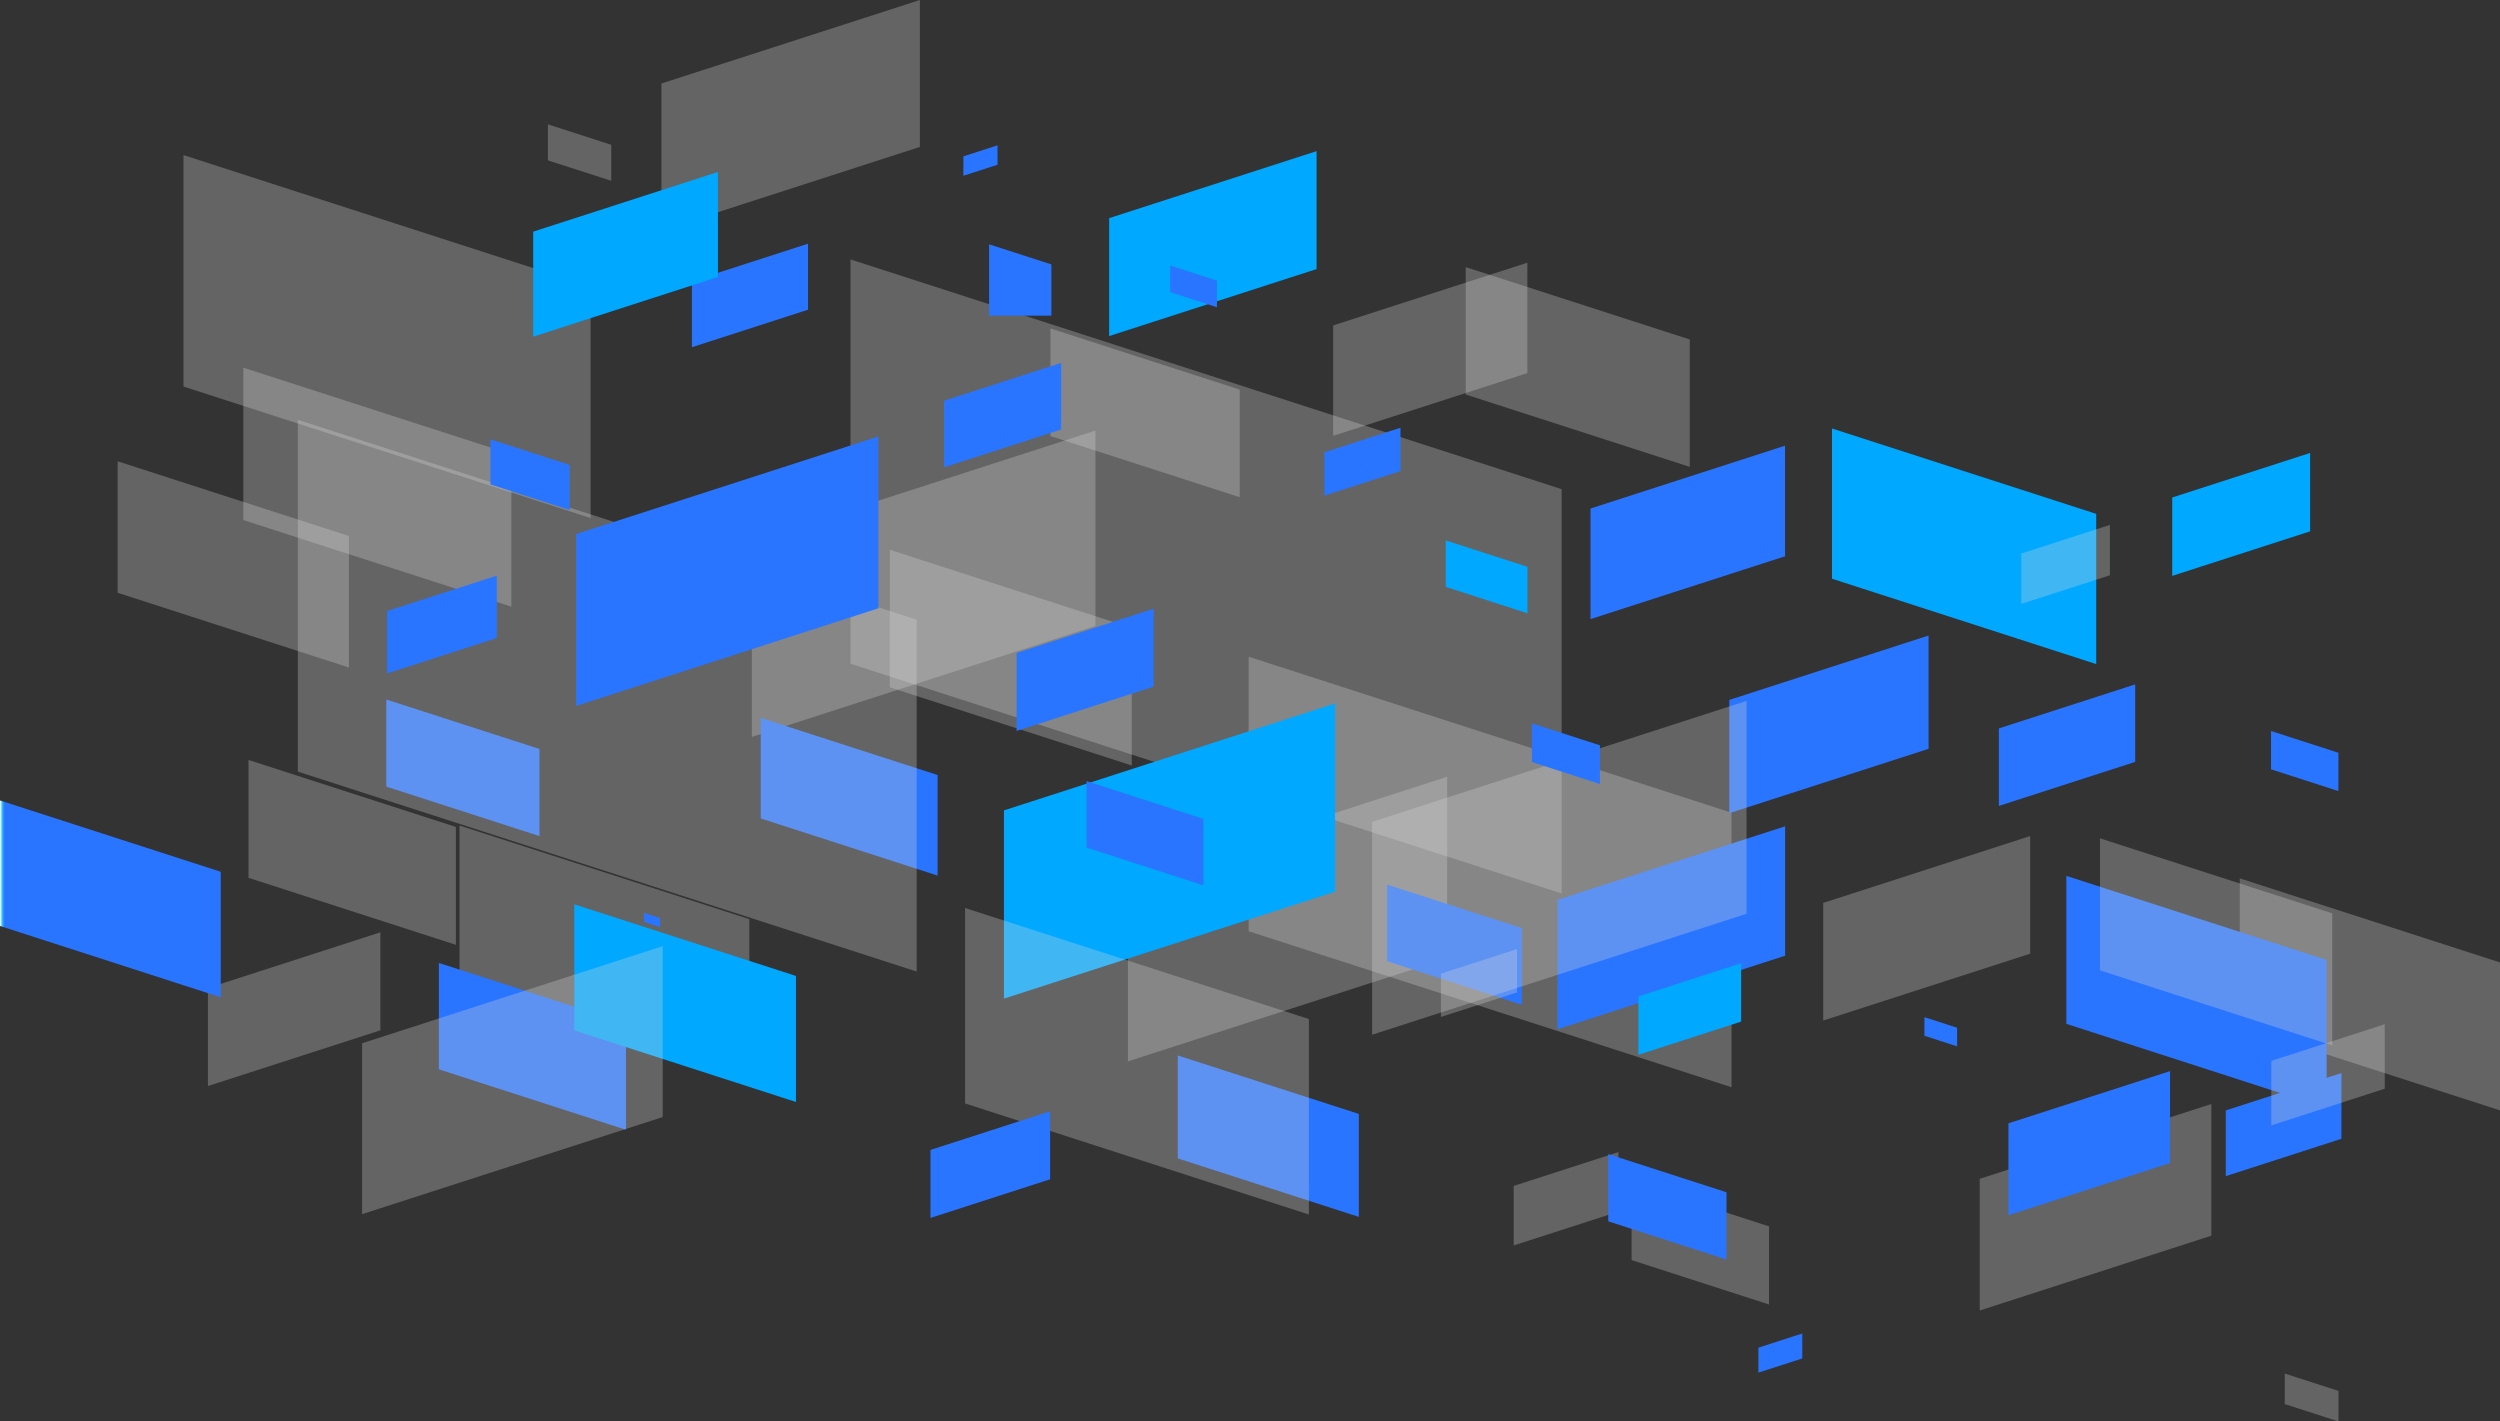
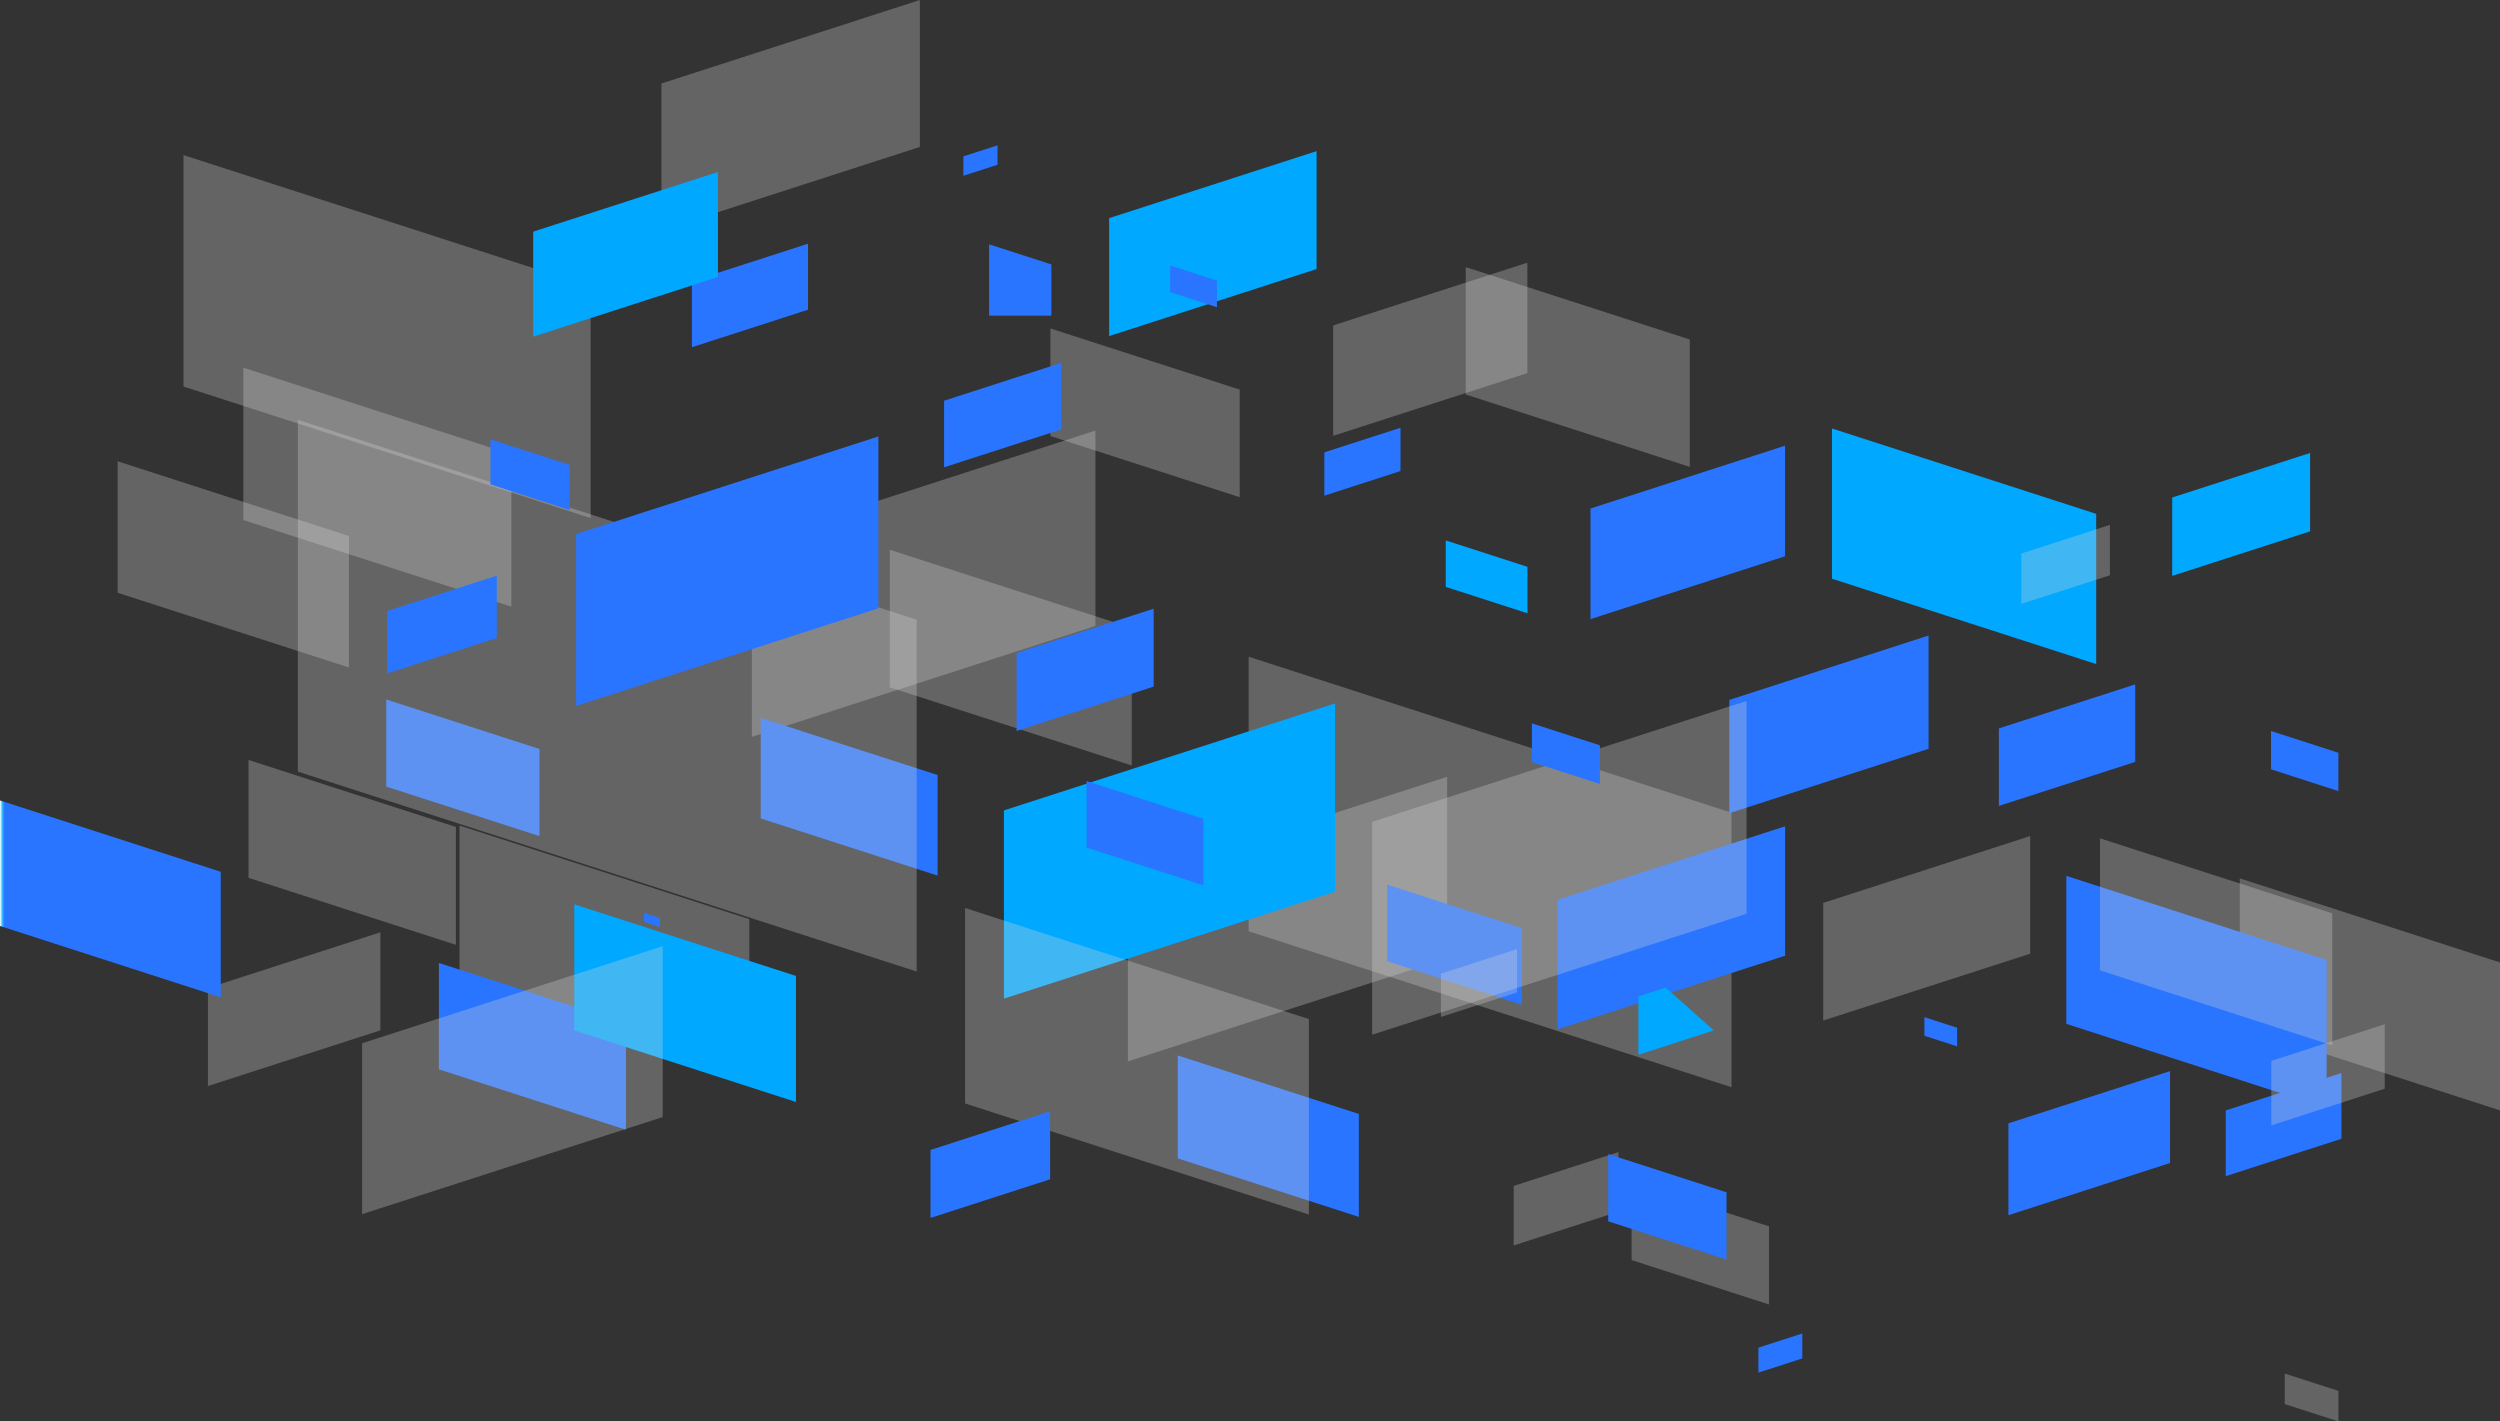
<svg xmlns="http://www.w3.org/2000/svg" xmlns:xlink="http://www.w3.org/1999/xlink" width="1533.891" height="872.131" viewBox="0 0 1533.891 872.131">
  <rect x="0" y="0" width="1533.891" height="872.131" fill="#333333" stroke="none" />
  <defs>
    <clipPath id="clip-path">
      <rect id="長方形_197" data-name="長方形 197" width="1533.891" height="872.131" fill="none" />
    </clipPath>
    <clipPath id="clip-path-2">
      <rect id="長方形_126" data-name="長方形 126" width="158.576" height="141.384" fill="none" />
    </clipPath>
    <clipPath id="clip-path-3">
      <path id="パス_335" data-name="パス 335" d="M298.129,90.156,139.553,141.384V51.229L298.129,0Z" transform="translate(-139.553)" fill="none" />
    </clipPath>
    <linearGradient id="linear-gradient" x1="-2.559" y1="3.787" x2="-2.541" y2="3.787" gradientUnits="objectBoundingBox">
      <stop offset="0" stop-color="#fff" />
      <stop offset="0.537" stop-color="#d7d7d7" />
      <stop offset="1" stop-color="#d7d7d7" />
    </linearGradient>
    <clipPath id="clip-path-4">
-       <rect id="長方形_127" data-name="長方形 127" width="142.126" height="126.72" fill="none" />
-     </clipPath>
+       </clipPath>
    <clipPath id="clip-path-5">
      <path id="パス_337" data-name="パス 337" d="M559.835,314.535,417.709,360.449v-80.8l142.126-45.917Z" transform="translate(-417.709 -233.729)" fill="none" />
    </clipPath>
    <linearGradient id="linear-gradient-2" x1="-8.546" y1="1.101" x2="-8.526" y2="1.101" xlink:href="#linear-gradient" />
    <clipPath id="clip-path-6">
      <rect id="長方形_128" data-name="長方形 128" width="126.965" height="113.201" fill="none" />
    </clipPath>
    <clipPath id="clip-path-7">
      <path id="パス_339" data-name="パス 339" d="M511.659,249.187,384.694,290.2V218.018L511.659,177Z" transform="translate(-384.694 -177.002)" fill="none" />
    </clipPath>
    <linearGradient id="linear-gradient-3" x1="-8.811" y1="2.05" x2="-8.788" y2="2.05" xlink:href="#linear-gradient" />
    <clipPath id="clip-path-8">
      <rect id="長方形_129" data-name="長方形 129" width="119.157" height="106.24" fill="none" />
    </clipPath>
    <clipPath id="clip-path-9">
      <path id="パス_341" data-name="パス 341" d="M460.376,69.69,341.219,108.185V40.437L460.376,1.945Z" transform="translate(-341.219 -1.945)" fill="none" />
    </clipPath>
    <linearGradient id="linear-gradient-4" x1="-8.327" y1="4.939" x2="-8.303" y2="4.939" xlink:href="#linear-gradient" />
    <clipPath id="clip-path-10">
      <rect id="長方形_130" data-name="長方形 130" width="195.873" height="174.638" fill="none" />
    </clipPath>
    <clipPath id="clip-path-11">
      <path id="パス_343" data-name="パス 343" d="M433.861,275.807,237.988,339.086V227.725l195.873-63.276Z" transform="translate(-237.988 -164.449)" fill="none" />
    </clipPath>
    <linearGradient id="linear-gradient-5" x1="-3.533" y1="1.523" x2="-3.518" y2="1.523" xlink:href="#linear-gradient" />
    <clipPath id="clip-path-12">
      <rect id="長方形_131" data-name="長方形 131" width="210.828" height="187.976" fill="none" />
    </clipPath>
    <clipPath id="clip-path-13">
      <path id="パス_345" data-name="パス 345" d="M369.463,211.022l-210.828,68.11V159.266l210.828-68.11Z" transform="translate(-158.635 -91.156)" fill="none" />
    </clipPath>
    <linearGradient id="linear-gradient-6" x1="-2.188" y1="2.085" x2="-2.174" y2="2.085" xlink:href="#linear-gradient" />
    <clipPath id="clip-path-14">
      <rect id="長方形_132" data-name="長方形 132" width="105.794" height="94.324" fill="none" />
    </clipPath>
    <clipPath id="clip-path-15">
      <path id="パス_347" data-name="パス 347" d="M149.664,257.53,43.872,291.707V231.561l105.792-34.177Z" transform="translate(-43.872 -197.384)" fill="none" />
    </clipPath>
    <linearGradient id="linear-gradient-7" x1="-1.206" y1="2.055" x2="-1.178" y2="2.055" xlink:href="#linear-gradient" />
    <clipPath id="clip-path-16">
      <rect id="長方形_133" data-name="長方形 133" width="164.457" height="146.63" fill="none" />
    </clipPath>
    <clipPath id="clip-path-17">
      <path id="パス_349" data-name="パス 349" d="M51.344,171.341,215.8,224.471v-93.5L51.344,77.841Z" transform="translate(-51.344 -77.841)" fill="none" />
    </clipPath>
    <linearGradient id="linear-gradient-8" x1="-0.908" y1="2.767" x2="-0.89" y2="2.767" xlink:href="#linear-gradient" />
    <clipPath id="clip-path-18">
      <rect id="長方形_134" data-name="長方形 134" width="159.652" height="142.346" fill="none" />
    </clipPath>
    <clipPath id="clip-path-19">
      <path id="パス_351" data-name="パス 351" d="M472.588,276.735l159.652,51.577v-90.77L472.588,185.965Z" transform="translate(-472.588 -185.965)" fill="none" />
    </clipPath>
    <linearGradient id="linear-gradient-9" x1="-8.608" y1="1.567" x2="-8.589" y2="1.567" xlink:href="#linear-gradient" />
    <clipPath id="clip-path-20">
      <rect id="長方形_135" data-name="長方形 135" width="249.794" height="222.715" fill="none" />
    </clipPath>
    <clipPath id="clip-path-21">
      <path id="パス_353" data-name="パス 353" d="M38.715,174.85l249.794,80.7V113.533L38.715,32.834Z" transform="translate(-38.715 -32.834)" fill="none" />
    </clipPath>
    <linearGradient id="linear-gradient-10" x1="-0.451" y1="2.233" x2="-0.439" y2="2.233" xlink:href="#linear-gradient" />
    <clipPath id="clip-path-22">
-       <rect id="長方形_136" data-name="長方形 136" width="436.336" height="389.035" fill="none" />
-     </clipPath>
+       </clipPath>
    <clipPath id="clip-path-23">
      <path id="パス_355" data-name="パス 355" d="M179.45,302.993,615.786,443.955V195.881L179.45,54.92Z" transform="translate(-179.45 -54.92)" fill="none" />
    </clipPath>
    <linearGradient id="linear-gradient-11" x1="-1.196" y1="1.273" x2="-1.189" y2="1.273" xlink:href="#linear-gradient" />
    <clipPath id="clip-path-24">
      <rect id="長方形_137" data-name="長方形 137" width="296.26" height="264.144" fill="none" />
    </clipPath>
    <clipPath id="clip-path-25">
      <path id="パス_357" data-name="パス 357" d="M263.462,307.473l296.259,95.708V234.746L263.462,139.038Z" transform="translate(-263.462 -139.038)" fill="none" />
    </clipPath>
    <linearGradient id="linear-gradient-12" x1="-2.586" y1="1.24" x2="-2.576" y2="1.24" xlink:href="#linear-gradient" />
    <clipPath id="clip-path-26">
      <rect id="長方形_138" data-name="長方形 138" width="148.434" height="132.345" fill="none" />
    </clipPath>
    <clipPath id="clip-path-27">
      <path id="パス_359" data-name="パス 359" d="M187.747,200.789l148.434,47.954V164.352L187.747,116.4Z" transform="translate(-187.747 -116.398)" fill="none" />
    </clipPath>
    <linearGradient id="linear-gradient-13" x1="-3.678" y1="2.553" x2="-3.658" y2="2.553" xlink:href="#linear-gradient" />
    <clipPath id="clip-path-28">
      <rect id="長方形_139" data-name="長方形 139" width="116.136" height="103.545" fill="none" />
    </clipPath>
    <clipPath id="clip-path-29">
      <path id="パス_361" data-name="パス 361" d="M221.631,135.562l116.136,37.518V107.054L221.631,69.536Z" transform="translate(-221.631 -69.536)" fill="none" />
    </clipPath>
    <linearGradient id="linear-gradient-14" x1="-5.549" y1="3.965" x2="-5.524" y2="3.965" xlink:href="#linear-gradient" />
    <clipPath id="clip-path-30">
      <rect id="長方形_140" data-name="長方形 140" width="177.816" height="158.538" fill="none" />
    </clipPath>
    <clipPath id="clip-path-31">
      <path id="パス_363" data-name="パス 363" d="M96.953,275.869l177.815,57.445v-101.1L96.953,174.776Z" transform="translate(-96.953 -174.776)" fill="none" />
    </clipPath>
    <linearGradient id="linear-gradient-15" x1="-1.586" y1="1.547" x2="-1.569" y2="1.547" xlink:href="#linear-gradient" />
    <clipPath id="clip-path-32">
      <rect id="長方形_141" data-name="長方形 141" width="99.154" height="88.404" fill="none" />
    </clipPath>
    <clipPath id="clip-path-33">
      <path id="パス_365" data-name="パス 365" d="M522.926,283.142l-99.153,32.032V258.8l99.153-32.032Z" transform="translate(-423.772 -226.769)" fill="none" />
    </clipPath>
    <linearGradient id="linear-gradient-16" x1="-12.428" y1="1.62" x2="-12.399" y2="1.62" gradientUnits="objectBoundingBox">
      <stop offset="0" stop-color="#fff" />
      <stop offset="0.537" stop-color="#29b7ff" />
      <stop offset="1" stop-color="#2975ff" />
    </linearGradient>
    <clipPath id="clip-path-34">
      <rect id="長方形_142" data-name="長方形 142" width="71.837" height="64.05" fill="none" />
    </clipPath>
    <clipPath id="clip-path-35">
      <path id="パス_367" data-name="パス 367" d="M271.038,117.673,199.2,140.881V100.039l71.837-23.208Z" transform="translate(-199.201 -76.831)" fill="none" />
    </clipPath>
    <linearGradient id="linear-gradient-17" x1="-8.064" y1="6.089" x2="-8.023" y2="6.089" xlink:href="#linear-gradient-16" />
    <clipPath id="clip-path-36">
      <rect id="長方形_143" data-name="長方形 143" width="70.935" height="63.246" fill="none" />
    </clipPath>
    <clipPath id="clip-path-37">
      <path id="パス_369" data-name="パス 369" d="M540.574,267.506l-70.935,22.915V250.092l70.935-22.915Z" transform="translate(-469.639 -227.177)" fill="none" />
    </clipPath>
    <linearGradient id="linear-gradient-18" x1="-19.252" y1="2.17" x2="-19.211" y2="2.17" xlink:href="#linear-gradient-16" />
    <clipPath id="clip-path-38">
      <rect id="長方形_144" data-name="長方形 144" width="122.251" height="108.996" fill="none" />
    </clipPath>
    <clipPath id="clip-path-39">
      <path id="パス_371" data-name="パス 371" d="M487.129,204.054,364.878,243.546v-69.5L487.129,134.55Z" transform="translate(-364.878 -134.55)" fill="none" />
    </clipPath>
    <linearGradient id="linear-gradient-19" x1="-8.679" y1="2.775" x2="-8.655" y2="2.775" xlink:href="#linear-gradient-16" />
    <clipPath id="clip-path-40">
      <rect id="長方形_145" data-name="長方形 145" width="83.64" height="74.573" fill="#002050" />
    </clipPath>
    <clipPath id="clip-path-41">
      <path id="パス_373" data-name="パス 373" d="M505.393,192.445l-83.64,27.019V171.912l83.64-27.021Z" transform="translate(-421.753 -144.891)" fill="none" />
    </clipPath>
    <linearGradient id="linear-gradient-20" x1="-14.663" y1="3.726" x2="-14.628" y2="3.726" xlink:href="#linear-gradient-16" />
    <clipPath id="clip-path-42">
      <rect id="長方形_146" data-name="長方形 146" width="84.614" height="75.442" fill="#00a8ff" stroke="rgba(0,0,0,0)" stroke-width="1" />
    </clipPath>
    <clipPath id="clip-path-43">
      <path id="パス_375" data-name="パス 375" d="M542.942,144l-84.614,27.334v-48.1l84.614-27.337Z" transform="translate(-458.328 -95.891)" fill="#00a8ff" stroke="rgba(0,0,0,0)" stroke-width="1" />
    </clipPath>
    <clipPath id="clip-path-44">
      <rect id="長方形_147" data-name="長方形 147" width="139.643" height="124.507" fill="none" />
    </clipPath>
    <clipPath id="clip-path-45">
      <path id="パス_377" data-name="パス 377" d="M468.277,254.332,328.634,299.443V220.051l139.643-45.114Z" transform="translate(-328.634 -174.937)" fill="none" />
    </clipPath>
    <linearGradient id="linear-gradient-21" x1="-6.843" y1="1.911" x2="-6.823" y2="1.911" xlink:href="#linear-gradient-16" />
    <clipPath id="clip-path-46">
      <rect id="長方形_148" data-name="長方形 148" width="119.34" height="106.402" fill="#00579c" />
    </clipPath>
    <clipPath id="clip-path-47">
      <path id="パス_379" data-name="パス 379" d="M454.934,162.206l-119.34,38.553V132.91l119.34-38.553Z" transform="translate(-335.594 -94.357)" fill="none" />
    </clipPath>
    <linearGradient id="linear-gradient-22" x1="-8.177" y1="3.472" x2="-8.153" y2="3.472" xlink:href="#linear-gradient-16" />
    <clipPath id="clip-path-48">
      <rect id="長方形_149" data-name="長方形 149" width="46.727" height="41.66" fill="none" />
    </clipPath>
    <clipPath id="clip-path-49">
      <path id="パス_381" data-name="パス 381" d="M326.156,117.125l-46.727,15.1V105.654l46.727-15.093Z" transform="translate(-279.429 -90.561)" fill="none" />
    </clipPath>
    <linearGradient id="linear-gradient-23" x1="-17.389" y1="8.695" x2="-17.327" y2="8.695" xlink:href="#linear-gradient-16" />
    <clipPath id="clip-path-50">
      <rect id="長方形_150" data-name="長方形 150" width="203.16" height="181.137" fill="#00a8ff" stroke="rgba(0,0,0,0)" stroke-width="1" />
    </clipPath>
    <clipPath id="clip-path-51">
      <path id="パス_383" data-name="パス 383" d="M414.988,264.426l-203.16,65.632v-115.5l203.16-65.632Z" transform="translate(-211.828 -148.921)" fill="#00a8ff" stroke="rgba(0,0,0,0)" stroke-width="1" />
    </clipPath>
    <clipPath id="clip-path-52">
      <rect id="長方形_151" data-name="長方形 151" width="127.276" height="113.479" fill="#00a8ff" stroke="rgba(0,0,0,0)" stroke-width="1" />
    </clipPath>
    <clipPath id="clip-path-53">
      <path id="パス_385" data-name="パス 385" d="M347.4,91.919,220.121,133.037V60.675L347.4,19.558Z" transform="translate(-220.121 -19.558)" fill="#00a8ff" stroke="rgba(0,0,0,0)" stroke-width="1" />
    </clipPath>
    <clipPath id="clip-path-54">
      <rect id="長方形_152" data-name="長方形 152" width="71.244" height="63.52" fill="none" />
    </clipPath>
    <clipPath id="clip-path-55">
      <path id="パス_387" data-name="パス 387" d="M217.236,92.094l-71.244,23.016v-40.5l71.244-23.016Z" transform="translate(-145.992 -51.591)" fill="none" />
    </clipPath>
    <linearGradient id="linear-gradient-24" x1="-5.959" y1="6.806" x2="-5.918" y2="6.806" xlink:href="#linear-gradient-16" />
    <clipPath id="clip-path-56">
      <rect id="長方形_153" data-name="長方形 153" width="114.804" height="102.358" fill="none" />
    </clipPath>
    <clipPath id="clip-path-57">
      <path id="パス_389" data-name="パス 389" d="M92.6,269.143l114.8,37.086v-65.27L92.6,203.873Z" transform="translate(-92.603 -203.873)" fill="none" />
    </clipPath>
    <linearGradient id="linear-gradient-25" x1="-2.346" y1="1.803" x2="-2.32" y2="1.803" xlink:href="#linear-gradient-16" />
    <clipPath id="clip-path-58">
      <rect id="長方形_154" data-name="長方形 154" width="94.009" height="83.817" fill="none" />
    </clipPath>
    <clipPath id="clip-path-59">
      <path id="パス_391" data-name="パス 391" d="M81.5,201.54l94.009,30.369V178.463L81.5,148.091Z" transform="translate(-81.502 -148.091)" fill="none" />
    </clipPath>
    <linearGradient id="linear-gradient-26" x1="-2.521" y1="3.274" x2="-2.49" y2="3.274" xlink:href="#linear-gradient-16" />
    <clipPath id="clip-path-60">
      <rect id="長方形_155" data-name="長方形 155" width="78.633" height="70.107" fill="none" />
    </clipPath>
    <clipPath id="clip-path-61">
      <path id="パス_393" data-name="パス 393" d="M392.774,137.96l78.633,25.4V118.656l-78.633-25.4Z" transform="translate(-392.774 -93.255)" fill="none" />
    </clipPath>
    <linearGradient id="linear-gradient-27" x1="-14.525" y1="5.188" x2="-14.488" y2="5.188" xlink:href="#linear-gradient-16" />
    <clipPath id="clip-path-62">
      <rect id="長方形_156" data-name="長方形 156" width="136.017" height="121.274" fill="#00a8ff" stroke="rgba(0,0,0,0)" stroke-width="1" style="mix-blend-mode: multiply;isolation: isolate" />
    </clipPath>
    <clipPath id="clip-path-63">
      <path id="パス_395" data-name="パス 395" d="M121.169,268.79l136.017,43.943V235.4L121.169,191.458Z" transform="translate(-121.169 -191.458)" fill="#00a8ff" stroke="rgba(0,0,0,0)" stroke-width="1" />
    </clipPath>
    <clipPath id="clip-path-64">
      <rect id="長方形_157" data-name="長方形 157" width="111.096" height="99.053" fill="none" />
    </clipPath>
    <clipPath id="clip-path-65">
      <path id="パス_397" data-name="パス 397" d="M248.5,286.615l111.1,35.892V259.344L248.5,223.452Z" transform="translate(-248.504 -223.452)" fill="none" />
    </clipPath>
    <linearGradient id="linear-gradient-28" x1="-6.504" y1="1.524" x2="-6.478" y2="1.524" xlink:href="#linear-gradient-16" />
    <clipPath id="clip-path-66">
      <rect id="長方形_158" data-name="長方形 158" width="159.693" height="142.38" fill="none" />
    </clipPath>
    <clipPath id="clip-path-67">
      <path id="パス_399" data-name="パス 399" d="M435.991,276.227l159.693,51.591v-90.79L435.991,185.437Z" transform="translate(-435.991 -185.437)" fill="none" />
    </clipPath>
    <linearGradient id="linear-gradient-29" x1="-7.939" y1="1.573" x2="-7.921" y2="1.573" xlink:href="#linear-gradient-16" />
    <clipPath id="clip-path-68">
      <rect id="長方形_159" data-name="長方形 159" width="82.68" height="73.718" fill="none" />
    </clipPath>
    <clipPath id="clip-path-69">
      <path id="パス_401" data-name="パス 401" d="M292.688,234.3l82.68,26.711V214l-82.68-26.711Z" transform="translate(-292.688 -187.289)" fill="none" />
    </clipPath>
    <linearGradient id="linear-gradient-30" x1="-10.294" y1="2.8" x2="-10.259" y2="2.8" xlink:href="#linear-gradient-16" />
    <clipPath id="clip-path-70">
      <rect id="長方形_160" data-name="長方形 160" width="103.373" height="92.17" fill="none" />
    </clipPath>
    <clipPath id="clip-path-71">
      <path id="パス_403" data-name="パス 403" d="M186.284,103.232l103.373,33.4V77.857L186.284,44.46Z" transform="translate(-186.284 -44.46)" fill="none" />
    </clipPath>
    <linearGradient id="linear-gradient-31" x1="-5.24" y1="4.886" x2="-5.212" y2="4.886" xlink:href="#linear-gradient-16" />
    <clipPath id="clip-path-72">
      <rect id="長方形_161" data-name="長方形 161" width="28.695" height="25.584" fill="none" />
    </clipPath>
    <clipPath id="clip-path-73">
      <path id="パス_405" data-name="パス 405" d="M246.9,72.529,275.6,81.8V65.484l-28.7-9.268Z" transform="translate(-246.9 -56.216)" fill="none" />
    </clipPath>
    <linearGradient id="linear-gradient-32" x1="-25.02" y1="16.282" x2="-24.919" y2="16.282" xlink:href="#linear-gradient-16" />
    <clipPath id="clip-path-74">
      <rect id="長方形_162" data-name="長方形 162" width="162.13" height="144.555" fill="#00a8ff" />
    </clipPath>
    <clipPath id="clip-path-75">
      <path id="パス_407" data-name="パス 407" d="M386.539,182.893l162.13,52.376V143.094L386.539,90.715Z" transform="translate(-386.539 -90.715)" fill="#00a8ff" />
    </clipPath>
    <clipPath id="clip-path-76">
      <rect id="長方形_163" data-name="長方形 163" width="41.345" height="36.863" fill="none" />
    </clipPath>
    <clipPath id="clip-path-77">
      <path id="パス_409" data-name="パス 409" d="M479.176,178.269l41.345,13.357V168.12l-41.345-13.357Z" transform="translate(-479.176 -154.763)" fill="none" />
    </clipPath>
    <linearGradient id="linear-gradient-33" x1="-33.702" y1="6.873" x2="-33.632" y2="6.873" xlink:href="#linear-gradient-16" />
    <clipPath id="clip-path-78">
      <rect id="長方形_164" data-name="長方形 164" width="108.517" height="96.754" fill="none" />
    </clipPath>
    <clipPath id="clip-path-79">
      <path id="パス_411" data-name="パス 411" d="M160.51,213.684l108.517,35.058v-61.7L160.51,151.987Z" transform="translate(-160.51 -151.987)" fill="none" />
    </clipPath>
    <linearGradient id="linear-gradient-34" x1="-4.301" y1="2.797" x2="-4.274" y2="2.797" xlink:href="#linear-gradient-16" />
    <clipPath id="clip-path-80">
      <rect id="長方形_165" data-name="長方形 165" width="54.375" height="48.482" fill="none" />
    </clipPath>
    <clipPath id="clip-path-81">
      <path id="パス_413" data-name="パス 413" d="M480.854,142.041l-54.375,17.568V128.695l54.375-17.568Z" transform="translate(-426.479 -111.127)" fill="none" />
    </clipPath>
    <linearGradient id="linear-gradient-35" x1="-22.808" y1="6.789" x2="-22.754" y2="6.789" xlink:href="#linear-gradient" />
    <clipPath id="clip-path-82">
      <rect id="長方形_166" data-name="長方形 166" width="46.701" height="41.641" fill="none" />
    </clipPath>
    <clipPath id="clip-path-83">
      <path id="パス_415" data-name="パス 415" d="M350.727,227.49l-46.7,15.087V216.025l46.7-15.087Z" transform="translate(-304.026 -200.938)" fill="none" />
    </clipPath>
    <linearGradient id="linear-gradient-36" x1="-18.931" y1="4.245" x2="-18.868" y2="4.245" xlink:href="#linear-gradient" />
    <clipPath id="clip-path-84">
      <rect id="長方形_167" data-name="長方形 167" width="69.589" height="62.046" fill="none" />
    </clipPath>
    <clipPath id="clip-path-85">
      <path id="パス_417" data-name="パス 417" d="M548.829,256.408l-69.589,22.48V239.324l69.589-22.48Z" transform="translate(-479.24 -216.844)" fill="none" />
    </clipPath>
    <linearGradient id="linear-gradient-37" x1="-20.026" y1="2.487" x2="-19.984" y2="2.487" xlink:href="#linear-gradient" />
    <clipPath id="clip-path-86">
      <rect id="長方形_168" data-name="長方形 168" width="229.727" height="204.822" fill="none" />
    </clipPath>
    <clipPath id="clip-path-87">
      <path id="パス_419" data-name="パス 419" d="M519.245,278.995,289.518,353.211V222.6l229.727-74.213Z" transform="translate(-289.518 -148.388)" fill="none" />
    </clipPath>
    <linearGradient id="linear-gradient-38" x1="-3.665" y1="1.462" x2="-3.652" y2="1.462" xlink:href="#linear-gradient" />
    <clipPath id="clip-path-88">
      <rect id="長方形_169" data-name="長方形 169" width="64.259" height="57.292" fill="none" />
    </clipPath>
    <clipPath id="clip-path-89">
      <path id="パス_421" data-name="パス 421" d="M383.641,280.444,319.382,301.2V264.67l64.259-20.759Z" transform="translate(-319.382 -243.911)" fill="none" />
    </clipPath>
    <linearGradient id="linear-gradient-39" x1="-14.453" y1="1.883" x2="-14.408" y2="1.883" xlink:href="#linear-gradient" />
    <clipPath id="clip-path-90">
      <rect id="長方形_170" data-name="長方形 170" width="184.453" height="164.46" fill="none" />
    </clipPath>
    <clipPath id="clip-path-91">
      <path id="パス_423" data-name="パス 423" d="M260.855,305.177,76.4,364.767V259.9l184.454-59.59Z" transform="translate(-76.401 -200.308)" fill="none" />
    </clipPath>
    <linearGradient id="linear-gradient-40" x1="-1.204" y1="1.238" x2="-1.189" y2="1.238" xlink:href="#linear-gradient" />
    <clipPath id="clip-path-92">
      <rect id="長方形_171" data-name="長方形 171" width="84.309" height="75.169" fill="none" />
    </clipPath>
    <clipPath id="clip-path-93">
      <path id="パス_425" data-name="パス 425" d="M344.261,298.173l84.309,27.236V277.475l-84.309-27.236Z" transform="translate(-344.261 -250.239)" fill="none" />
    </clipPath>
    <linearGradient id="linear-gradient-41" x1="-11.874" y1="1.343" x2="-11.839" y2="1.343" xlink:href="#linear-gradient" />
    <clipPath id="clip-path-94">
      <rect id="長方形_172" data-name="長方形 172" width="379.678" height="338.52" fill="none" />
    </clipPath>
    <clipPath id="clip-path-95">
      <path id="パス_427" data-name="パス 427" d="M62.845,304.74,442.523,427.4V211.536L62.845,88.879Z" transform="translate(-62.845 -88.879)" fill="none" />
    </clipPath>
    <linearGradient id="linear-gradient-42" x1="-0.481" y1="1.263" x2="-0.474" y2="1.263" xlink:href="#linear-gradient" />
    <clipPath id="clip-path-96">
      <rect id="長方形_173" data-name="長方形 173" width="142.505" height="127.055" fill="#002050" />
    </clipPath>
    <clipPath id="clip-path-97">
      <path id="パス_429" data-name="パス 429" d="M443.085,258.5l142.5,46.036V223.518l-142.5-46.036Z" transform="translate(-443.085 -177.482)" fill="none" />
    </clipPath>
    <linearGradient id="linear-gradient-43" x1="-9.041" y1="1.843" x2="-9.021" y2="1.843" xlink:href="#linear-gradient" />
    <clipPath id="clip-path-98">
      <rect id="長方形_174" data-name="長方形 174" width="210.939" height="188.072" fill="none" />
    </clipPath>
    <clipPath id="clip-path-99">
      <path id="パス_431" data-name="パス 431" d="M203.627,312.161l210.939,68.145V260.379L203.627,192.234Z" transform="translate(-203.627 -192.234)" fill="none" />
    </clipPath>
    <linearGradient id="linear-gradient-44" x1="-2.807" y1="1.181" x2="-2.793" y2="1.181" xlink:href="#linear-gradient" />
    <clipPath id="clip-path-100">
      <rect id="長方形_175" data-name="長方形 175" width="127.22" height="113.43" fill="none" />
    </clipPath>
    <clipPath id="clip-path-101">
      <path id="パス_433" data-name="パス 433" d="M52.44,233.223l127.221,41.1v-72.33L52.44,160.893Z" transform="translate(-52.44 -160.893)" fill="none" />
    </clipPath>
    <linearGradient id="linear-gradient-45" x1="-1.199" y1="2.285" x2="-1.176" y2="2.285" xlink:href="#linear-gradient" />
    <clipPath id="clip-path-102">
-       <rect id="長方形_176" data-name="長方形 176" width="38.864" height="34.649" fill="none" />
-     </clipPath>
+       </clipPath>
    <clipPath id="clip-path-103">
      <path id="パス_435" data-name="パス 435" d="M115.6,48.418l38.864,12.554V38.877L115.6,26.323Z" transform="translate(-115.602 -26.323)" fill="none" />
    </clipPath>
    <linearGradient id="linear-gradient-46" x1="-8.65" y1="13.527" x2="-8.575" y2="13.527" xlink:href="#linear-gradient" />
    <clipPath id="clip-path-104">
      <rect id="長方形_177" data-name="長方形 177" width="137.477" height="122.573" fill="none" />
    </clipPath>
    <clipPath id="clip-path-105">
      <path id="パス_437" data-name="パス 437" d="M369.189,81.041l137.477,44.413V47.294L369.189,2.881Z" transform="translate(-369.189 -2.881)" fill="none" />
    </clipPath>
    <linearGradient id="linear-gradient-47" x1="-7.809" y1="4.296" x2="-7.788" y2="4.296" xlink:href="#linear-gradient" />
    <clipPath id="clip-path-106">
      <rect id="長方形_178" data-name="長方形 178" width="32.955" height="29.382" fill="none" />
    </clipPath>
    <clipPath id="clip-path-107">
      <path id="パス_439" data-name="パス 439" d="M482.076,309.534l32.955,10.647V301.445L482.076,290.8Z" transform="translate(-482.076 -290.798)" fill="none" />
    </clipPath>
    <linearGradient id="linear-gradient-48" x1="-42.537" y1="0.79" x2="-42.449" y2="0.79" xlink:href="#linear-gradient" />
    <clipPath id="clip-path-108">
      <rect id="長方形_179" data-name="長方形 179" width="141.914" height="126.529" fill="none" />
    </clipPath>
    <clipPath id="clip-path-109">
      <path id="パス_441" data-name="パス 441" d="M24.826,178.346,166.74,224.193V143.508L24.826,97.661Z" transform="translate(-24.826 -97.661)" fill="none" />
    </clipPath>
    <linearGradient id="linear-gradient-49" x1="-0.509" y1="2.909" x2="-0.488" y2="2.909" xlink:href="#linear-gradient" />
    <clipPath id="clip-path-110">
      <rect id="長方形_180" data-name="長方形 180" width="63.008" height="56.177" fill="#00a8ff" stroke="rgba(0,0,0,0)" stroke-width="1" />
    </clipPath>
    <clipPath id="clip-path-111">
      <path id="パス_443" data-name="パス 443" d="M408.707,239.746,345.7,260.1V224.279l63.008-20.356Z" transform="translate(-345.699 -203.923)" fill="#00a8ff" stroke="rgba(0,0,0,0)" stroke-width="1" />
    </clipPath>
    <clipPath id="clip-path-112">
      <rect id="長方形_181" data-name="長方形 181" width="67.3" height="60.004" fill="none" />
    </clipPath>
    <clipPath id="clip-path-113">
      <path id="パス_445" data-name="パス 445" d="M148.978,160.131l-67.3,21.741v-38.26l67.3-21.744Z" transform="translate(-81.678 -121.868)" fill="none" />
    </clipPath>
    <linearGradient id="linear-gradient-50" x1="-3.529" y1="5.224" x2="-3.486" y2="5.224" xlink:href="#linear-gradient-16" />
    <clipPath id="clip-path-114">
      <rect id="長方形_182" data-name="長方形 182" width="26.927" height="24.008" fill="none" />
    </clipPath>
    <clipPath id="clip-path-115">
      <path id="パス_447" data-name="パス 447" d="M397.942,297.625l-26.927,8.7V291.015l26.927-8.7Z" transform="translate(-371.015 -282.315)" fill="none" />
    </clipPath>
    <linearGradient id="linear-gradient-51" x1="-40.067" y1="1.513" x2="-39.959" y2="1.513" xlink:href="#linear-gradient-16" />
    <clipPath id="clip-path-116">
      <rect id="長方形_183" data-name="長方形 183" width="73.392" height="65.438" fill="none" />
    </clipPath>
    <clipPath id="clip-path-117">
      <path id="パス_449" data-name="パス 449" d="M269.721,277,196.329,300.71V258.981l73.392-23.709Z" transform="translate(-196.329 -235.272)" fill="none" />
    </clipPath>
    <linearGradient id="linear-gradient-52" x1="-7.779" y1="1.896" x2="-7.739" y2="1.896" xlink:href="#linear-gradient-16" />
    <clipPath id="clip-path-118">
      <rect id="長方形_184" data-name="長方形 184" width="26.081" height="23.254" fill="none" />
    </clipPath>
    <clipPath id="clip-path-119">
      <path id="パス_451" data-name="パス 451" d="M420.337,164.407l-26.081,8.428V158.006l26.081-8.425Z" transform="translate(-394.256 -149.581)" fill="none" />
    </clipPath>
    <linearGradient id="linear-gradient-53" x1="-43.958" y1="11.147" x2="-43.846" y2="11.147" xlink:href="#linear-gradient-16" />
    <clipPath id="clip-path-120">
      <rect id="長方形_185" data-name="長方形 185" width="84.091" height="74.976" fill="none" />
    </clipPath>
    <clipPath id="clip-path-121">
      <path id="パス_453" data-name="パス 453" d="M298.594,176.679,214.5,203.846V156.036l84.091-27.166Z" transform="translate(-214.503 -128.87)" fill="none" />
    </clipPath>
    <linearGradient id="linear-gradient-54" x1="-7.418" y1="4.066" x2="-7.383" y2="4.066" xlink:href="#linear-gradient-16" />
    <clipPath id="clip-path-122">
      <rect id="長方形_186" data-name="長方形 186" width="20.946" height="18.675" fill="none" />
    </clipPath>
    <clipPath id="clip-path-123">
      <path id="パス_455" data-name="パス 455" d="M224.216,42.677,203.27,49.444V37.536l20.946-6.767Z" transform="translate(-203.27 -30.769)" fill="none" />
    </clipPath>
    <linearGradient id="linear-gradient-55" x1="-28.22" y1="24.518" x2="-28.081" y2="24.518" xlink:href="#linear-gradient-16" />
    <clipPath id="clip-path-124">
      <rect id="長方形_187" data-name="長方形 187" width="185.445" height="165.343" fill="none" />
    </clipPath>
    <clipPath id="clip-path-125">
      <path id="パス_457" data-name="パス 457" d="M307.009,197.836,121.564,257.745V152.313L307.009,92.4Z" transform="translate(-121.564 -92.402)" fill="none" />
    </clipPath>
    <linearGradient id="linear-gradient-56" x1="-1.906" y1="2.329" x2="-1.891" y2="2.329" xlink:href="#linear-gradient-16" />
    <clipPath id="clip-path-126">
      <rect id="長方形_188" data-name="長方形 188" width="113.35" height="101.064" fill="#00a8ff" stroke="rgba(0,0,0,0)" stroke-width="1" />
    </clipPath>
    <clipPath id="clip-path-127">
      <path id="パス_459" data-name="パス 459" d="M225.854,100.85,112.5,137.47V73.026l113.35-36.62Z" transform="translate(-112.504 -36.406)" fill="#00a8ff" stroke="rgba(0,0,0,0)" stroke-width="1" />
    </clipPath>
    <clipPath id="clip-path-128">
      <rect id="長方形_189" data-name="長方形 189" width="41.728" height="37.205" fill="#002050" />
    </clipPath>
    <clipPath id="clip-path-129">
      <path id="パス_461" data-name="パス 461" d="M323.228,176.868l41.728,13.482V166.627l-41.728-13.482Z" transform="translate(-323.228 -153.145)" fill="none" />
    </clipPath>
    <linearGradient id="linear-gradient-57" x1="-22.525" y1="6.885" x2="-22.455" y2="6.885" xlink:href="#linear-gradient-16" />
    <clipPath id="clip-path-130">
      <rect id="長方形_190" data-name="長方形 190" width="135.439" height="120.758" fill="none" />
    </clipPath>
    <clipPath id="clip-path-131">
      <path id="パス_463" data-name="パス 463" d="M0,246.473l135.438,43.755v-77L0,169.469Z" transform="translate(0 -169.469)" fill="none" />
    </clipPath>
    <linearGradient id="linear-gradient-58" x1="0" y1="2.039" x2="0.021" y2="2.039" xlink:href="#linear-gradient-16" />
    <clipPath id="clip-path-132">
      <rect id="長方形_191" data-name="長方形 191" width="72.552" height="64.687" fill="none" />
    </clipPath>
    <clipPath id="clip-path-133">
      <path id="パス_465" data-name="パス 465" d="M339.334,285.584l72.552,23.44V267.773l-72.552-23.437Z" transform="translate(-339.334 -244.336)" fill="none" />
    </clipPath>
    <linearGradient id="linear-gradient-59" x1="-13.601" y1="1.68" x2="-13.56" y2="1.68" xlink:href="#linear-gradient-16" />
    <clipPath id="clip-path-134">
      <rect id="長方形_192" data-name="長方形 192" width="71.688" height="63.919" fill="none" />
    </clipPath>
    <clipPath id="clip-path-135">
      <path id="パス_467" data-name="パス 467" d="M229.264,206.137,300.952,229.3V188.54l-71.688-23.161Z" transform="translate(-229.264 -165.379)" fill="none" />
    </clipPath>
    <linearGradient id="linear-gradient-60" x1="-9.3" y1="3.774" x2="-9.259" y2="3.774" xlink:href="#linear-gradient-16" />
    <clipPath id="clip-path-136">
      <rect id="長方形_193" data-name="長方形 193" width="48.623" height="43.352" fill="none" />
    </clipPath>
    <clipPath id="clip-path-137">
      <path id="パス_469" data-name="パス 469" d="M103.482,120.661l48.623,15.707V108.723L103.482,93.016Z" transform="translate(-103.482 -93.016)" fill="none" />
    </clipPath>
    <linearGradient id="linear-gradient-61" x1="-6.189" y1="8.269" x2="-6.129" y2="8.269" xlink:href="#linear-gradient-16" />
    <clipPath id="clip-path-138">
      <rect id="長方形_194" data-name="長方形 194" width="9.849" height="8.784" fill="none" />
    </clipPath>
    <clipPath id="clip-path-139">
      <path id="パス_471" data-name="パス 471" d="M135.883,198.866l9.849,3.185v-5.6l-9.849-3.182Z" transform="translate(-135.883 -193.267)" fill="none" />
    </clipPath>
    <linearGradient id="linear-gradient-62" x1="-40.119" y1="20.808" x2="-39.824" y2="20.808" xlink:href="#linear-gradient-16" />
    <clipPath id="clip-path-140">
      <rect id="長方形_195" data-name="長方形 195" width="50.135" height="44.702" fill="#00a8ff" stroke="rgba(0,0,0,0)" stroke-width="1" />
    </clipPath>
    <clipPath id="clip-path-141">
      <path id="パス_473" data-name="パス 473" d="M305.05,142.921l50.135,16.2V130.613l-50.135-16.2Z" transform="translate(-305.05 -114.416)" fill="#00a8ff" stroke="rgba(0,0,0,0)" stroke-width="1" />
    </clipPath>
    <clipPath id="clip-path-142">
      <rect id="長方形_196" data-name="長方形 196" width="20.067" height="17.893" fill="none" />
    </clipPath>
    <clipPath id="clip-path-143">
      <path id="パス_475" data-name="パス 475" d="M406.044,226.762l20.067,6.483v-11.41l-20.067-6.483Z" transform="translate(-406.044 -215.352)" fill="none" />
    </clipPath>
    <linearGradient id="linear-gradient-63" x1="-58.838" y1="8.247" x2="-58.694" y2="8.247" xlink:href="#linear-gradient-16" />
  </defs>
  <g id="グループ_546" data-name="グループ 546" clip-path="url(#clip-path)">
    <g id="グループ_195" data-name="グループ 195" transform="translate(405.806)" opacity="0.3" style="mix-blend-mode: multiply;isolation: isolate">
      <g id="グループ_194" data-name="グループ 194">
        <g id="グループ_193" data-name="グループ 193" clip-path="url(#clip-path-2)">
          <g id="グループ_192" data-name="グループ 192">
            <g id="グループ_191" data-name="グループ 191" clip-path="url(#clip-path-3)">
              <path id="パス_334" data-name="パス 334" d="M298.129,174.941,139.553,226.178V33.557L298.129-17.68Z" transform="translate(-139.553 -33.557)" fill="url(#linear-gradient)" />
            </g>
          </g>
        </g>
      </g>
    </g>
    <g id="グループ_200" data-name="グループ 200" transform="translate(1214.656 677.36)" opacity="0.3" style="mix-blend-mode: multiply;isolation: isolate">
      <g id="グループ_199" data-name="グループ 199">
        <g id="グループ_198" data-name="グループ 198" clip-path="url(#clip-path-4)">
          <g id="グループ_197" data-name="グループ 197" transform="translate(0 -0.001)">
            <g id="グループ_196" data-name="グループ 196" clip-path="url(#clip-path-5)">
              <path id="パス_336" data-name="パス 336" d="M559.835,390.525,417.709,436.446V263.8l142.126-45.921Z" transform="translate(-417.709 -263.805)" fill="url(#linear-gradient-2)" />
            </g>
          </g>
        </g>
      </g>
    </g>
    <g id="グループ_205" data-name="グループ 205" transform="translate(1118.651 512.961)" opacity="0.3" style="mix-blend-mode: multiply;isolation: isolate">
      <g id="グループ_204" data-name="グループ 204">
        <g id="グループ_203" data-name="グループ 203" clip-path="url(#clip-path-6)">
          <g id="グループ_202" data-name="グループ 202">
            <g id="グループ_201" data-name="グループ 201" clip-path="url(#clip-path-7)">
              <path id="パス_338" data-name="パス 338" d="M511.659,317.07,384.694,358.093V203.869l126.965-41.023Z" transform="translate(-384.694 -203.869)" fill="url(#linear-gradient-3)" />
            </g>
          </g>
        </g>
      </g>
    </g>
    <g id="グループ_210" data-name="グループ 210" transform="translate(817.964 161.172)" opacity="0.3" style="mix-blend-mode: multiply;isolation: isolate">
      <g id="グループ_209" data-name="グループ 209">
        <g id="グループ_208" data-name="グループ 208" clip-path="url(#clip-path-8)">
          <g id="グループ_207" data-name="グループ 207">
            <g id="グループ_206" data-name="グループ 206" clip-path="url(#clip-path-9)">
              <path id="パス_340" data-name="パス 340" d="M460.376,133.4,341.219,171.9V27.16l119.157-38.5Z" transform="translate(-341.219 -27.16)" fill="url(#linear-gradient-4)" />
            </g>
          </g>
        </g>
      </g>
    </g>
    <g id="グループ_215" data-name="グループ 215" transform="translate(692.045 476.582)" opacity="0.3" style="mix-blend-mode: multiply;isolation: isolate">
      <g id="グループ_214" data-name="グループ 214">
        <g id="グループ_213" data-name="グループ 213" clip-path="url(#clip-path-10)">
          <g id="グループ_212" data-name="グループ 212">
            <g id="グループ_211" data-name="グループ 211" clip-path="url(#clip-path-11)">
              <path id="パス_342" data-name="パス 342" d="M433.861,380.535,237.988,443.822V205.9l195.873-63.287Z" transform="translate(-237.988 -205.898)" fill="url(#linear-gradient-5)" />
            </g>
          </g>
        </g>
      </g>
    </g>
    <g id="グループ_220" data-name="グループ 220" transform="translate(461.294 264.175)" opacity="0.3" style="mix-blend-mode: multiply;isolation: isolate">
      <g id="グループ_219" data-name="グループ 219">
        <g id="グループ_218" data-name="グループ 218" clip-path="url(#clip-path-12)">
          <g id="グループ_217" data-name="グループ 217">
            <g id="グループ_216" data-name="グループ 216" clip-path="url(#clip-path-13)">
              <path id="パス_344" data-name="パス 344" d="M369.463,323.746,158.635,391.866V135.77L369.463,67.651Z" transform="translate(-158.635 -135.77)" fill="url(#linear-gradient-6)" />
            </g>
          </g>
        </g>
      </g>
    </g>
    <g id="グループ_225" data-name="グループ 225" transform="translate(127.574 572.029)" opacity="0.3" style="mix-blend-mode: multiply;isolation: isolate">
      <g id="グループ_224" data-name="グループ 224">
        <g id="グループ_223" data-name="グループ 223" clip-path="url(#clip-path-14)">
          <g id="グループ_222" data-name="グループ 222" transform="translate(0.001)">
            <g id="グループ_221" data-name="グループ 221" clip-path="url(#clip-path-15)">
              <path id="パス_346" data-name="パス 346" d="M149.664,314.094,43.872,348.276v-128.5l105.792-34.182Z" transform="translate(-43.872 -219.771)" fill="url(#linear-gradient-7)" />
            </g>
          </g>
        </g>
      </g>
    </g>
    <g id="グループ_230" data-name="グループ 230" transform="translate(149.302 225.587)" opacity="0.3" style="mix-blend-mode: multiply;isolation: isolate">
      <g id="グループ_229" data-name="グループ 229">
        <g id="グループ_228" data-name="グループ 228" clip-path="url(#clip-path-16)">
          <g id="グループ_227" data-name="グループ 227" transform="translate(0.001)">
            <g id="グループ_226" data-name="グループ 226" clip-path="url(#clip-path-17)">
              <path id="パス_348" data-name="パス 348" d="M51.344,259.272,215.8,312.408V112.642L51.344,59.506Z" transform="translate(-51.344 -112.642)" fill="url(#linear-gradient-8)" />
            </g>
          </g>
        </g>
      </g>
    </g>
    <g id="グループ_235" data-name="グループ 235" transform="translate(1374.238 538.936)" opacity="0.3" style="mix-blend-mode: multiply;isolation: isolate">
      <g id="グループ_234" data-name="グループ 234">
        <g id="グループ_233" data-name="グループ 233" clip-path="url(#clip-path-18)">
          <g id="グループ_232" data-name="グループ 232">
            <g id="グループ_231" data-name="グループ 231" clip-path="url(#clip-path-19)">
              <path id="パス_350" data-name="パス 350" d="M472.588,362.1,632.241,413.68V219.75L472.588,168.165Z" transform="translate(-472.588 -219.749)" fill="url(#linear-gradient-9)" />
            </g>
          </g>
        </g>
      </g>
    </g>
    <g id="グループ_240" data-name="グループ 240" transform="translate(112.58 95.155)" opacity="0.3" style="mix-blend-mode: multiply;isolation: isolate">
      <g id="グループ_239" data-name="グループ 239">
        <g id="グループ_238" data-name="グループ 238" clip-path="url(#clip-path-20)">
          <g id="グループ_237" data-name="グループ 237" transform="translate(0)">
            <g id="グループ_236" data-name="グループ 236" clip-path="url(#clip-path-21)">
              <path id="パス_352" data-name="パス 352" d="M38.715,308.409l249.794,80.709V85.694L38.715,4.985Z" transform="translate(-38.715 -85.694)" fill="url(#linear-gradient-10)" />
            </g>
          </g>
        </g>
      </g>
    </g>
    <g id="グループ_245" data-name="グループ 245" transform="translate(521.822 159.161)" opacity="0.3" style="mix-blend-mode: multiply;isolation: isolate">
      <g id="グループ_244" data-name="グループ 244">
        <g id="グループ_243" data-name="グループ 243" clip-path="url(#clip-path-22)">
          <g id="グループ_242" data-name="グループ 242">
            <g id="グループ_241" data-name="グループ 241" clip-path="url(#clip-path-23)">
              <path id="パス_354" data-name="パス 354" d="M179.45,536.289,615.786,677.27V147.254L179.45,6.273Z" transform="translate(-179.45 -147.254)" fill="url(#linear-gradient-11)" />
            </g>
          </g>
        </g>
      </g>
    </g>
    <g id="グループ_250" data-name="グループ 250" transform="translate(766.121 402.939)" opacity="0.3" style="mix-blend-mode: multiply;isolation: isolate">
      <g id="グループ_249" data-name="グループ 249">
        <g id="グループ_248" data-name="グループ 248" clip-path="url(#clip-path-24)">
          <g id="グループ_247" data-name="グループ 247">
            <g id="グループ_246" data-name="グループ 246" clip-path="url(#clip-path-25)">
              <path id="パス_356" data-name="パス 356" d="M263.462,465.873,559.721,561.6V201.73l-296.26-95.722Z" transform="translate(-263.462 -201.73)" fill="url(#linear-gradient-12)" />
            </g>
          </g>
        </g>
      </g>
    </g>
    <g id="グループ_255" data-name="グループ 255" transform="translate(545.949 337.328)" opacity="0.3" style="mix-blend-mode: multiply;isolation: isolate">
      <g id="グループ_254" data-name="グループ 254">
        <g id="グループ_253" data-name="グループ 253" clip-path="url(#clip-path-26)">
          <g id="グループ_252" data-name="グループ 252">
            <g id="グループ_251" data-name="グループ 251" clip-path="url(#clip-path-27)">
              <path id="パス_358" data-name="パス 358" d="M187.747,280.154l148.434,47.959v-180.3L187.747,99.849Z" transform="translate(-187.747 -147.809)" fill="url(#linear-gradient-13)" />
            </g>
          </g>
        </g>
      </g>
    </g>
    <g id="グループ_260" data-name="グループ 260" transform="translate(644.48 201.519)" opacity="0.3" style="mix-blend-mode: multiply;isolation: isolate">
      <g id="グループ_259" data-name="グループ 259">
        <g id="グループ_258" data-name="グループ 258" clip-path="url(#clip-path-28)">
          <g id="グループ_257" data-name="グループ 257">
            <g id="グループ_256" data-name="グループ 256" clip-path="url(#clip-path-29)">
              <path id="パス_360" data-name="パス 360" d="M221.631,197.656,337.767,235.18V94.112L221.631,56.588Z" transform="translate(-221.631 -94.112)" fill="url(#linear-gradient-14)" />
            </g>
          </g>
        </g>
      </g>
    </g>
    <g id="グループ_265" data-name="グループ 265" transform="translate(281.929 506.51)" opacity="0.3" style="mix-blend-mode: multiply;isolation: isolate">
      <g id="グループ_264" data-name="グループ 264">
        <g id="グループ_263" data-name="グループ 263" clip-path="url(#clip-path-30)">
          <g id="グループ_262" data-name="グループ 262" transform="translate(0.001)">
            <g id="グループ_261" data-name="グループ 261" clip-path="url(#clip-path-31)">
              <path id="パス_362" data-name="パス 362" d="M96.953,370.942l177.815,57.452V212.4L96.953,154.952Z" transform="translate(-96.953 -212.404)" fill="url(#linear-gradient-15)" />
            </g>
          </g>
        </g>
      </g>
    </g>
    <g id="グループ_270" data-name="グループ 270" transform="translate(1232.286 657.19)" style="mix-blend-mode: multiply;isolation: isolate">
      <g id="グループ_269" data-name="グループ 269">
        <g id="グループ_268" data-name="グループ 268" clip-path="url(#clip-path-32)">
          <g id="グループ_267" data-name="グループ 267" transform="translate(0 -0.001)">
            <g id="グループ_266" data-name="グループ 266" clip-path="url(#clip-path-33)">
              <path id="パス_364" data-name="パス 364" d="M522.925,336.156l-99.153,32.037V247.751l99.153-32.037Z" transform="translate(-423.772 -247.751)" fill="url(#linear-gradient-16)" />
            </g>
          </g>
        </g>
      </g>
    </g>
    <g id="グループ_275" data-name="グループ 275" transform="translate(579.256 222.66)" style="mix-blend-mode: multiply;isolation: isolate">
      <g id="グループ_274" data-name="グループ 274">
        <g id="グループ_273" data-name="グループ 273" clip-path="url(#clip-path-34)">
          <g id="グループ_272" data-name="グループ 272">
            <g id="グループ_271" data-name="グループ 271" clip-path="url(#clip-path-35)">
              <path id="パス_366" data-name="パス 366" d="M271.038,156.082,199.2,179.293V92.033l71.837-23.211Z" transform="translate(-199.201 -92.033)" fill="url(#linear-gradient-17)" />
            </g>
          </g>
        </g>
      </g>
    </g>
    <g id="グループ_280" data-name="グループ 280" transform="translate(1365.663 658.371)" style="mix-blend-mode: multiply;isolation: isolate">
      <g id="グループ_279" data-name="グループ 279">
        <g id="グループ_278" data-name="グループ 278" clip-path="url(#clip-path-36)">
          <g id="グループ_277" data-name="グループ 277">
            <g id="グループ_276" data-name="グループ 276" clip-path="url(#clip-path-37)">
              <path id="パス_368" data-name="パス 368" d="M540.574,305.432l-70.935,22.919V242.188l70.935-22.919Z" transform="translate(-469.639 -242.188)" fill="url(#linear-gradient-18)" />
            </g>
          </g>
        </g>
      </g>
    </g>
    <g id="グループ_285" data-name="グループ 285" transform="translate(1061.028 389.933)" style="mix-blend-mode: multiply;isolation: isolate">
      <g id="グループ_284" data-name="グループ 284">
        <g id="グループ_283" data-name="グループ 283" clip-path="url(#clip-path-38)">
          <g id="グループ_282" data-name="グループ 282">
            <g id="グループ_281" data-name="グループ 281" clip-path="url(#clip-path-39)">
              <path id="パス_370" data-name="パス 370" d="M487.129,269.416l-122.251,39.5V160.42l122.251-39.5Z" transform="translate(-364.878 -160.42)" fill="url(#linear-gradient-19)" />
            </g>
          </g>
        </g>
      </g>
    </g>
    <g id="グループ_290" data-name="グループ 290" transform="translate(1226.415 419.902)" style="mix-blend-mode: multiply;isolation: isolate">
      <g id="グループ_289" data-name="グループ 289">
        <g id="グループ_288" data-name="グループ 288" clip-path="url(#clip-path-40)">
          <g id="グループ_287" data-name="グループ 287">
            <g id="グループ_286" data-name="グループ 286" clip-path="url(#clip-path-41)">
              <path id="パス_372" data-name="パス 372" d="M505.393,237.163l-83.64,27.024V162.59l83.64-27.024Z" transform="translate(-421.753 -162.59)" fill="url(#linear-gradient-20)" />
            </g>
          </g>
        </g>
      </g>
    </g>
    <g id="グループ_295" data-name="グループ 295" transform="translate(1332.771 277.897)" style="mix-blend-mode: multiply;isolation: isolate">
      <g id="グループ_294" data-name="グループ 294">
        <g id="グループ_293" data-name="グループ 293" clip-path="url(#clip-path-42)">
          <g id="グループ_292" data-name="グループ 292">
            <g id="グループ_291" data-name="グループ 291" clip-path="url(#clip-path-43)">
              <path id="パス_374" data-name="パス 374" d="M542.942,189.239l-84.614,27.339V113.8l84.614-27.339Z" transform="translate(-458.328 -113.796)" fill="#00a8ff" stroke="rgba(0,0,0,0)" stroke-width="1" />
            </g>
          </g>
        </g>
      </g>
    </g>
    <g id="グループ_300" data-name="グループ 300" transform="translate(955.634 506.977)" style="mix-blend-mode: multiply;isolation: isolate">
      <g id="グループ_299" data-name="グループ 299">
        <g id="グループ_298" data-name="グループ 298" clip-path="url(#clip-path-44)">
          <g id="グループ_297" data-name="グループ 297">
            <g id="グループ_296" data-name="グループ 296" clip-path="url(#clip-path-45)">
              <path id="パス_376" data-name="パス 376" d="M468.277,328.993,328.634,374.112V204.487l139.643-45.119Z" transform="translate(-328.634 -204.487)" fill="url(#linear-gradient-21)" />
            </g>
          </g>
        </g>
      </g>
    </g>
    <g id="グループ_305" data-name="グループ 305" transform="translate(975.873 273.452)" style="mix-blend-mode: multiply;isolation: isolate">
      <g id="グループ_304" data-name="グループ 304">
        <g id="グループ_303" data-name="グループ 303" clip-path="url(#clip-path-46)">
          <g id="グループ_302" data-name="グループ 302">
            <g id="グループ_301" data-name="グループ 301" clip-path="url(#clip-path-47)">
              <path id="パス_378" data-name="パス 378" d="M454.934,226.013l-119.34,38.559V119.611l119.34-38.559Z" transform="translate(-335.594 -119.611)" fill="url(#linear-gradient-22)" />
            </g>
          </g>
        </g>
      </g>
    </g>
    <g id="グループ_310" data-name="グループ 310" transform="translate(812.551 262.451)" style="mix-blend-mode: multiply;isolation: isolate">
      <g id="グループ_309" data-name="グループ 309">
        <g id="グループ_308" data-name="グループ 308" clip-path="url(#clip-path-48)">
          <g id="グループ_307" data-name="グループ 307">
            <g id="グループ_306" data-name="グループ 306" clip-path="url(#clip-path-49)">
              <path id="パス_380" data-name="パス 380" d="M326.156,142.109l-46.727,15.1V100.449l46.727-15.1Z" transform="translate(-279.429 -100.449)" fill="url(#linear-gradient-23)" />
            </g>
          </g>
        </g>
      </g>
    </g>
    <g id="グループ_315" data-name="グループ 315" transform="translate(615.974 431.581)" style="mix-blend-mode: multiply;isolation: isolate">
      <g id="グループ_314" data-name="グループ 314">
        <g id="グループ_313" data-name="グループ 313" clip-path="url(#clip-path-50)">
          <g id="グループ_312" data-name="グループ 312">
            <g id="グループ_311" data-name="グループ 311" clip-path="url(#clip-path-51)">
              <path id="パス_382" data-name="パス 382" d="M414.988,373.049l-203.16,65.642V191.912l203.16-65.642Z" transform="translate(-211.828 -191.912)" fill="#00a8ff" stroke="rgba(0,0,0,0)" stroke-width="1" />
            </g>
          </g>
        </g>
      </g>
    </g>
    <g id="グループ_320" data-name="グループ 320" transform="translate(680.518 92.726)" style="mix-blend-mode: multiply;isolation: isolate">
      <g id="グループ_319" data-name="グループ 319">
        <g id="グループ_318" data-name="グループ 318" clip-path="url(#clip-path-52)">
          <g id="グループ_317" data-name="グループ 317">
            <g id="グループ_316" data-name="グループ 316" clip-path="url(#clip-path-53)">
              <path id="パス_384" data-name="パス 384" d="M347.4,150.956,220.121,192.079V37.477L347.4-3.647Z" transform="translate(-220.121 -37.476)" fill="#00a8ff" stroke="rgba(0,0,0,0)" stroke-width="1" />
            </g>
          </g>
        </g>
      </g>
    </g>
    <g id="グループ_325" data-name="グループ 325" transform="translate(424.53 149.514)" style="mix-blend-mode: multiply;isolation: isolate">
      <g id="グループ_324" data-name="グループ 324">
        <g id="グループ_323" data-name="グループ 323" clip-path="url(#clip-path-54)">
          <g id="グループ_322" data-name="グループ 322">
            <g id="グループ_321" data-name="グループ 321" clip-path="url(#clip-path-55)">
              <path id="パス_386" data-name="パス 386" d="M217.236,130.187l-71.244,23.019V66.667l71.244-23.019Z" transform="translate(-145.992 -66.667)" fill="url(#linear-gradient-24)" />
            </g>
          </g>
        </g>
      </g>
    </g>
    <g id="グループ_330" data-name="グループ 330" transform="translate(269.28 590.834)" style="mix-blend-mode: multiply;isolation: isolate">
      <g id="グループ_329" data-name="グループ 329">
        <g id="グループ_328" data-name="グループ 328" clip-path="url(#clip-path-56)">
          <g id="グループ_327" data-name="グループ 327" transform="translate(0 0.001)">
            <g id="グループ_326" data-name="グループ 326" clip-path="url(#clip-path-57)">
              <path id="パス_388" data-name="パス 388" d="M92.6,330.523l114.8,37.093V228.167L92.6,191.074Z" transform="translate(-92.603 -228.167)" fill="url(#linear-gradient-25)" />
            </g>
          </g>
        </g>
      </g>
    </g>
    <g id="グループ_335" data-name="グループ 335" transform="translate(237 429.176)" style="mix-blend-mode: multiply;isolation: isolate">
      <g id="グループ_334" data-name="グループ 334">
        <g id="グループ_333" data-name="グループ 333" clip-path="url(#clip-path-58)">
          <g id="グループ_332" data-name="グループ 332" transform="translate(-0.001)">
            <g id="グループ_331" data-name="グループ 331" clip-path="url(#clip-path-59)">
              <path id="パス_390" data-name="パス 390" d="M81.5,251.8l94.009,30.375V167.985L81.5,137.61Z" transform="translate(-81.502 -167.985)" fill="url(#linear-gradient-26)" />
            </g>
          </g>
        </g>
      </g>
    </g>
    <g id="グループ_340" data-name="グループ 340" transform="translate(1142.147 270.258)" style="mix-blend-mode: multiply;isolation: isolate">
      <g id="グループ_339" data-name="グループ 339">
        <g id="グループ_338" data-name="グループ 338" clip-path="url(#clip-path-60)">
          <g id="グループ_337" data-name="グループ 337">
            <g id="グループ_336" data-name="グループ 336" clip-path="url(#clip-path-61)">
              <path id="パス_392" data-name="パス 392" d="M392.774,180l78.632,25.406V109.895L392.774,84.488Z" transform="translate(-392.774 -109.895)" fill="url(#linear-gradient-27)" />
            </g>
          </g>
        </g>
      </g>
    </g>
    <g id="グループ_345" data-name="グループ 345" transform="translate(352.347 554.855)" style="mix-blend-mode: multiply;isolation: isolate">
      <g id="グループ_344" data-name="グループ 344">
        <g id="グループ_343" data-name="グループ 343" clip-path="url(#clip-path-62)">
          <g id="グループ_342" data-name="グループ 342">
            <g id="グループ_341" data-name="グループ 341" clip-path="url(#clip-path-63)">
              <path id="パス_394" data-name="パス 394" d="M121.169,341.516l136.017,43.947V220.241L121.169,176.294Z" transform="translate(-121.169 -220.241)" fill="#00a8ff" stroke="rgba(0,0,0,0)" stroke-width="1" />
            </g>
          </g>
        </g>
      </g>
    </g>
    <g id="グループ_350" data-name="グループ 350" transform="translate(722.624 647.577)" style="mix-blend-mode: multiply;isolation: isolate">
      <g id="グループ_349" data-name="グループ 349">
        <g id="グループ_348" data-name="グループ 348" clip-path="url(#clip-path-64)">
          <g id="グループ_347" data-name="グループ 347" transform="translate(0 -0.001)">
            <g id="グループ_346" data-name="グループ 346" clip-path="url(#clip-path-65)">
              <path id="パス_396" data-name="パス 396" d="M248.5,346.017l111.1,35.9V246.961l-111.1-35.9Z" transform="translate(-248.504 -246.961)" fill="url(#linear-gradient-28)" />
            </g>
          </g>
        </g>
      </g>
    </g>
    <g id="グループ_355" data-name="グループ 355" transform="translate(1267.818 537.406)" style="mix-blend-mode: multiply;isolation: isolate">
      <g id="グループ_354" data-name="グループ 354">
        <g id="グループ_353" data-name="グループ 353" clip-path="url(#clip-path-66)">
          <g id="グループ_352" data-name="グループ 352">
            <g id="グループ_351" data-name="グループ 351" clip-path="url(#clip-path-67)">
              <path id="パス_398" data-name="パス 398" d="M435.991,361.611l159.693,51.6V219.23l-159.693-51.6Z" transform="translate(-435.991 -219.23)" fill="url(#linear-gradient-29)" />
            </g>
          </g>
        </g>
      </g>
    </g>
    <g id="グループ_360" data-name="グループ 360" transform="translate(851.107 542.773)" style="mix-blend-mode: multiply;isolation: isolate">
      <g id="グループ_359" data-name="グループ 359">
        <g id="グループ_358" data-name="グループ 358" clip-path="url(#clip-path-68)">
          <g id="グループ_357" data-name="グループ 357">
            <g id="グループ_356" data-name="グループ 356" clip-path="url(#clip-path-69)">
              <path id="パス_400" data-name="パス 400" d="M292.688,278.5l82.68,26.714V204.785l-82.68-26.714Z" transform="translate(-292.688 -204.785)" fill="url(#linear-gradient-30)" />
            </g>
          </g>
        </g>
      </g>
    </g>
    <g id="グループ_365" data-name="グループ 365" transform="translate(606.877 101.513)" style="mix-blend-mode: multiply;isolation: isolate">
      <g id="グループ_364" data-name="グループ 364" transform="translate(0 0)">
        <g id="グループ_363" data-name="グループ 363" clip-path="url(#clip-path-70)">
          <g id="グループ_362" data-name="グループ 362" transform="translate(-65.182 27.335)">
            <g id="グループ_361" data-name="グループ 361" clip-path="url(#clip-path-71)">
              <path id="パス_402" data-name="パス 402" d="M186.284,158.5l103.373,33.4V66.335l-103.373-33.4Z" transform="translate(-186.284 -66.335)" fill="url(#linear-gradient-31)" />
            </g>
          </g>
        </g>
      </g>
    </g>
    <g id="グループ_370" data-name="グループ 370" transform="translate(717.96 162.917)" style="mix-blend-mode: multiply;isolation: isolate">
      <g id="グループ_369" data-name="グループ 369">
        <g id="グループ_368" data-name="グループ 368" clip-path="url(#clip-path-72)">
          <g id="グループ_367" data-name="グループ 367">
            <g id="グループ_366" data-name="グループ 366" clip-path="url(#clip-path-73)">
              <path id="パス_404" data-name="パス 404" d="M246.9,87.872l28.7,9.272V62.288l-28.7-9.272Z" transform="translate(-246.9 -62.288)" fill="url(#linear-gradient-32)" />
            </g>
          </g>
        </g>
      </g>
    </g>
    <g id="グループ_375" data-name="グループ 375" transform="translate(1124.016 262.897)" style="mix-blend-mode: multiply;isolation: isolate">
      <g id="グループ_374" data-name="グループ 374">
        <g id="グループ_373" data-name="グループ 373" clip-path="url(#clip-path-74)">
          <g id="グループ_372" data-name="グループ 372">
            <g id="グループ_371" data-name="グループ 371" clip-path="url(#clip-path-75)">
              <path id="パス_406" data-name="パス 406" d="M386.539,269.579l162.13,52.385V125.024L386.539,72.639Z" transform="translate(-386.539 -125.024)" fill="#00a8ff" />
            </g>
          </g>
        </g>
      </g>
    </g>
    <g id="グループ_380" data-name="グループ 380" transform="translate(1393.395 448.511)" style="mix-blend-mode: multiply;isolation: isolate">
      <g id="グループ_379" data-name="グループ 379">
        <g id="グループ_378" data-name="グループ 378" clip-path="url(#clip-path-76)">
          <g id="グループ_377" data-name="グループ 377">
            <g id="グループ_376" data-name="グループ 376" clip-path="url(#clip-path-77)">
              <path id="パス_408" data-name="パス 408" d="M479.176,200.375l41.345,13.359V163.512l-41.345-13.359Z" transform="translate(-479.176 -163.512)" fill="url(#linear-gradient-33)" />
            </g>
          </g>
        </g>
      </g>
    </g>
    <g id="グループ_385" data-name="グループ 385" transform="translate(466.747 440.466)" style="mix-blend-mode: multiply;isolation: isolate">
      <g id="グループ_384" data-name="グループ 384">
        <g id="グループ_383" data-name="グループ 383" clip-path="url(#clip-path-78)">
          <g id="グループ_382" data-name="グループ 382">
            <g id="グループ_381" data-name="グループ 381" clip-path="url(#clip-path-79)">
              <path id="パス_410" data-name="パス 410" d="M160.51,271.705l108.517,35.062V174.951L160.51,139.889Z" transform="translate(-160.51 -174.951)" fill="url(#linear-gradient-34)" />
            </g>
          </g>
        </g>
      </g>
    </g>
    <g id="グループ_390" data-name="グループ 390" transform="translate(1240.158 322.052)" opacity="0.3" style="mix-blend-mode: multiply;isolation: isolate">
      <g id="グループ_389" data-name="グループ 389">
        <g id="グループ_388" data-name="グループ 388" clip-path="url(#clip-path-80)">
          <g id="グループ_387" data-name="グループ 387">
            <g id="グループ_386" data-name="グループ 386" clip-path="url(#clip-path-81)">
              <path id="パス_412" data-name="パス 412" d="M480.854,171.115l-54.375,17.569v-66.05l54.375-17.569Z" transform="translate(-426.479 -122.633)" fill="url(#linear-gradient-35)" />
            </g>
          </g>
        </g>
      </g>
    </g>
    <g id="グループ_395" data-name="グループ 395" transform="translate(884.077 582.328)" opacity="0.3" style="mix-blend-mode: multiply;isolation: isolate">
      <g id="グループ_394" data-name="グループ 394">
        <g id="グループ_393" data-name="グループ 393" clip-path="url(#clip-path-82)">
          <g id="グループ_392" data-name="グループ 392" transform="translate(0 0.001)">
            <g id="グループ_391" data-name="グループ 391" clip-path="url(#clip-path-83)">
              <path id="パス_414" data-name="パス 414" d="M350.727,252.46l-46.7,15.089V210.82l46.7-15.089Z" transform="translate(-304.026 -210.82)" fill="url(#linear-gradient-36)" />
            </g>
          </g>
        </g>
      </g>
    </g>
    <g id="グループ_400" data-name="グループ 400" transform="translate(1393.581 628.425)" opacity="0.3" style="mix-blend-mode: multiply;isolation: isolate">
      <g id="グループ_399" data-name="グループ 399">
        <g id="グループ_398" data-name="グループ 398" clip-path="url(#clip-path-84)">
          <g id="グループ_397" data-name="グループ 397" transform="translate(0 0.001)">
            <g id="グループ_396" data-name="グループ 396" clip-path="url(#clip-path-85)">
              <path id="パス_416" data-name="パス 416" d="M548.829,293.614,479.24,316.1V231.57l69.589-22.484Z" transform="translate(-479.24 -231.57)" fill="url(#linear-gradient-37)" />
            </g>
          </g>
        </g>
      </g>
    </g>
    <g id="グループ_405" data-name="グループ 405" transform="translate(841.889 430.036)" opacity="0.3" style="mix-blend-mode: multiply;isolation: isolate">
      <g id="グループ_404" data-name="グループ 404">
        <g id="グループ_403" data-name="グループ 403" clip-path="url(#clip-path-86)">
          <g id="グループ_402" data-name="グループ 402">
            <g id="グループ_401" data-name="グループ 401" clip-path="url(#clip-path-87)">
              <path id="パス_418" data-name="パス 418" d="M519.245,401.824,289.518,476.049V197l229.727-74.225Z" transform="translate(-289.518 -197.001)" fill="url(#linear-gradient-38)" />
            </g>
          </g>
        </g>
      </g>
    </g>
    <g id="グループ_410" data-name="グループ 410" transform="translate(928.731 706.867)" opacity="0.3" style="mix-blend-mode: multiply;isolation: isolate">
      <g id="グループ_409" data-name="グループ 409">
        <g id="グループ_408" data-name="グループ 408" clip-path="url(#clip-path-88)">
          <g id="グループ_407" data-name="グループ 407">
            <g id="グループ_406" data-name="グループ 406" clip-path="url(#clip-path-89)">
              <path id="パス_420" data-name="パス 420" d="M383.641,314.8l-64.259,20.762V257.509l64.259-20.762Z" transform="translate(-319.382 -257.509)" fill="url(#linear-gradient-39)" />
            </g>
          </g>
        </g>
      </g>
    </g>
    <g id="グループ_415" data-name="グループ 415" transform="translate(222.167 580.503)" opacity="0.3" style="mix-blend-mode: multiply;isolation: isolate">
      <g id="グループ_414" data-name="グループ 414">
        <g id="グループ_413" data-name="グループ 413" clip-path="url(#clip-path-90)">
          <g id="グループ_412" data-name="グループ 412" transform="translate(-0.001)">
            <g id="グループ_411" data-name="グループ 411" clip-path="url(#clip-path-91)">
              <path id="パス_422" data-name="パス 422" d="M260.855,403.8,76.4,463.4V239.341l184.454-59.6Z" transform="translate(-76.401 -239.341)" fill="url(#linear-gradient-40)" />
            </g>
          </g>
        </g>
      </g>
    </g>
    <g id="グループ_420" data-name="グループ 420" transform="translate(1001.076 725.206)" opacity="0.3" style="mix-blend-mode: multiply;isolation: isolate">
      <g id="グループ_419" data-name="グループ 419">
        <g id="グループ_418" data-name="グループ 418" clip-path="url(#clip-path-92)">
          <g id="グループ_417" data-name="グループ 417" transform="translate(0 -0.001)">
            <g id="グループ_416" data-name="グループ 416" clip-path="url(#clip-path-93)">
              <path id="パス_424" data-name="パス 424" d="M344.261,343.249l84.309,27.24V268.08l-84.309-27.24Z" transform="translate(-344.261 -268.08)" fill="url(#linear-gradient-41)" />
            </g>
          </g>
        </g>
      </g>
    </g>
    <g id="グループ_425" data-name="グループ 425" transform="translate(182.747 257.576)" opacity="0.3" style="mix-blend-mode: multiply;isolation: isolate">
      <g id="グループ_424" data-name="グループ 424">
        <g id="グループ_423" data-name="グループ 423" clip-path="url(#clip-path-94)">
          <g id="グループ_422" data-name="グループ 422" transform="translate(-0.001)">
            <g id="グループ_421" data-name="グループ 421" clip-path="url(#clip-path-95)">
              <path id="パス_426" data-name="パス 426" d="M62.845,507.745,442.523,630.42v-461.2L62.845,46.549Z" transform="translate(-62.845 -169.224)" fill="url(#linear-gradient-42)" />
            </g>
          </g>
        </g>
      </g>
    </g>
    <g id="グループ_430" data-name="グループ 430" transform="translate(1288.446 514.352)" opacity="0.3" style="mix-blend-mode: multiply;isolation: isolate">
      <g id="グループ_429" data-name="グループ 429">
        <g id="グループ_428" data-name="グループ 428" clip-path="url(#clip-path-96)">
          <g id="グループ_427" data-name="グループ 427">
            <g id="グループ_426" data-name="グループ 426" clip-path="url(#clip-path-97)">
              <path id="パス_428" data-name="パス 428" d="M443.085,334.691l142.5,46.044v-173.1l-142.5-46.044Z" transform="translate(-443.085 -207.638)" fill="url(#linear-gradient-43)" />
            </g>
          </g>
        </g>
      </g>
    </g>
    <g id="グループ_435" data-name="グループ 435" transform="translate(592.127 557.104)" opacity="0.3" style="mix-blend-mode: multiply;isolation: isolate">
      <g id="グループ_434" data-name="グループ 434">
        <g id="グループ_433" data-name="グループ 433" clip-path="url(#clip-path-98)">
          <g id="グループ_432" data-name="グループ 432">
            <g id="グループ_431" data-name="グループ 431" clip-path="url(#clip-path-99)">
              <path id="パス_430" data-name="パス 430" d="M203.627,424.943,414.566,493.1V236.871L203.627,168.717Z" transform="translate(-203.627 -236.871)" fill="url(#linear-gradient-44)" />
            </g>
          </g>
        </g>
      </g>
    </g>
    <g id="グループ_440" data-name="グループ 440" transform="translate(152.489 466.276)" opacity="0.3" style="mix-blend-mode: multiply;isolation: isolate">
      <g id="グループ_439" data-name="グループ 439">
        <g id="グループ_438" data-name="グループ 438" clip-path="url(#clip-path-100)">
          <g id="グループ_437" data-name="グループ 437" transform="translate(0.001)">
            <g id="グループ_436" data-name="グループ 436" clip-path="url(#clip-path-101)">
              <path id="パス_432" data-name="パス 432" d="M52.44,301.244,179.661,342.35V187.815L52.44,146.709Z" transform="translate(-52.44 -187.814)" fill="url(#linear-gradient-45)" />
            </g>
          </g>
        </g>
      </g>
    </g>
    <g id="グループ_445" data-name="グループ 445" transform="translate(336.159 76.285)" opacity="0.3" style="mix-blend-mode: multiply;isolation: isolate">
      <g id="グループ_444" data-name="グループ 444">
        <g id="グループ_443" data-name="グループ 443" clip-path="url(#clip-path-102)">
          <g id="グループ_442" data-name="グループ 442">
            <g id="グループ_441" data-name="グループ 441" clip-path="url(#clip-path-103)">
              <path id="パス_434" data-name="パス 434" d="M115.6,69.2l38.864,12.557V34.547L115.6,21.99Z" transform="translate(-115.602 -34.547)" fill="url(#linear-gradient-46)" />
            </g>
          </g>
        </g>
      </g>
    </g>
    <g id="グループ_450" data-name="グループ 450" transform="translate(899.298 163.885)" opacity="0.3" style="mix-blend-mode: multiply;isolation: isolate">
      <g id="グループ_449" data-name="グループ 449">
        <g id="グループ_448" data-name="グループ 448" clip-path="url(#clip-path-104)">
          <g id="グループ_447" data-name="グループ 447">
            <g id="グループ_446" data-name="グループ 446" clip-path="url(#clip-path-105)">
              <path id="パス_436" data-name="パス 436" d="M369.189,154.546l137.477,44.419V31.973L369.189-12.446Z" transform="translate(-369.189 -31.973)" fill="url(#linear-gradient-47)" />
            </g>
          </g>
        </g>
      </g>
    </g>
    <g id="グループ_455" data-name="グループ 455" transform="translate(1401.828 842.749)" opacity="0.3" style="mix-blend-mode: multiply;isolation: isolate">
      <g id="グループ_454" data-name="グループ 454">
        <g id="グループ_453" data-name="グループ 453" clip-path="url(#clip-path-106)">
          <g id="グループ_452" data-name="グループ 452" transform="translate(0 -0.001)">
            <g id="グループ_451" data-name="グループ 451" clip-path="url(#clip-path-107)">
              <path id="パス_438" data-name="パス 438" d="M482.076,327.155,515.031,337.8V297.772l-32.956-10.648Z" transform="translate(-482.076 -297.772)" fill="url(#linear-gradient-48)" />
            </g>
          </g>
        </g>
      </g>
    </g>
    <g id="グループ_460" data-name="グループ 460" transform="translate(72.191 283.03)" opacity="0.3" style="mix-blend-mode: multiply;isolation: isolate">
      <g id="グループ_459" data-name="グループ 459">
        <g id="グループ_458" data-name="グループ 458" clip-path="url(#clip-path-108)">
          <g id="グループ_457" data-name="グループ 457" transform="translate(0.001 -0.003)">
            <g id="グループ_456" data-name="グループ 456" clip-path="url(#clip-path-109)">
              <path id="パス_440" data-name="パス 440" d="M24.826,254.224,166.74,300.076V127.692L24.826,81.839Z" transform="translate(-24.826 -127.692)" fill="url(#linear-gradient-49)" />
            </g>
          </g>
        </g>
      </g>
    </g>
    <g id="グループ_465" data-name="グループ 465" transform="translate(1005.258 590.98)" style="mix-blend-mode: multiply;isolation: isolate">
      <g id="グループ_464" data-name="グループ 464">
        <g id="グループ_463" data-name="グループ 463" clip-path="url(#clip-path-110)">
          <g id="グループ_462" data-name="グループ 462" transform="translate(0 0)">
            <g id="グループ_461" data-name="グループ 461" clip-path="url(#clip-path-111)">
-               <path id="パス_442" data-name="パス 442" d="M408.707,273.435,345.7,293.793V217.256L408.707,196.9Z" transform="translate(-345.699 -217.256)" fill="#00a8ff" stroke="rgba(0,0,0,0)" stroke-width="1" />
+               <path id="パス_442" data-name="パス 442" d="M408.707,273.435,345.7,293.793V217.256Z" transform="translate(-345.699 -217.256)" fill="#00a8ff" stroke="rgba(0,0,0,0)" stroke-width="1" />
            </g>
          </g>
        </g>
      </g>
    </g>
    <g id="グループ_470" data-name="グループ 470" transform="translate(237.512 353.18)" style="mix-blend-mode: multiply;isolation: isolate">
      <g id="グループ_469" data-name="グループ 469">
        <g id="グループ_468" data-name="グループ 468" clip-path="url(#clip-path-112)">
          <g id="グループ_467" data-name="グループ 467" transform="translate(0)">
            <g id="グループ_466" data-name="グループ 466" clip-path="url(#clip-path-113)">
              <path id="パス_444" data-name="パス 444" d="M148.978,196.114l-67.3,21.745V136.11l67.3-21.745Z" transform="translate(-81.678 -136.11)" fill="url(#linear-gradient-50)" />
            </g>
          </g>
        </g>
      </g>
    </g>
    <g id="グループ_475" data-name="グループ 475" transform="translate(1078.874 818.164)" style="mix-blend-mode: multiply;isolation: isolate">
      <g id="グループ_474" data-name="グループ 474">
        <g id="グループ_473" data-name="グループ 473" clip-path="url(#clip-path-114)">
          <g id="グループ_472" data-name="グループ 472" transform="translate(0 0)">
            <g id="グループ_471" data-name="グループ 471" clip-path="url(#clip-path-115)">
              <path id="パス_446" data-name="パス 446" d="M397.942,312.021l-26.927,8.7V288.013l26.927-8.7Z" transform="translate(-371.015 -288.013)" fill="url(#linear-gradient-51)" />
            </g>
          </g>
        </g>
      </g>
    </g>
    <g id="グループ_480" data-name="グループ 480" transform="translate(570.905 681.83)" style="mix-blend-mode: multiply;isolation: isolate">
      <g id="グループ_479" data-name="グループ 479">
        <g id="グループ_478" data-name="グループ 478" clip-path="url(#clip-path-116)">
          <g id="グループ_477" data-name="グループ 477" transform="translate(0 0.001)">
            <g id="グループ_476" data-name="グループ 476" clip-path="url(#clip-path-117)">
              <path id="パス_448" data-name="パス 448" d="M269.721,316.241l-73.392,23.713V250.8l73.392-23.713Z" transform="translate(-196.329 -250.803)" fill="url(#linear-gradient-52)" />
            </g>
          </g>
        </g>
      </g>
    </g>
    <g id="グループ_485" data-name="グループ 485" transform="translate(1146.457 433.494)" style="mix-blend-mode: multiply;isolation: isolate">
      <g id="グループ_484" data-name="グループ 484">
        <g id="グループ_483" data-name="グループ 483" clip-path="url(#clip-path-118)">
          <g id="グループ_482" data-name="グループ 482">
            <g id="グループ_481" data-name="グループ 481" clip-path="url(#clip-path-119)">
              <path id="パス_450" data-name="パス 450" d="M420.337,178.354l-26.081,8.427V155.1l26.081-8.427Z" transform="translate(-394.256 -155.1)" fill="url(#linear-gradient-53)" />
            </g>
          </g>
        </g>
      </g>
    </g>
    <g id="グループ_490" data-name="グループ 490" transform="translate(623.753 373.472)" style="mix-blend-mode: multiply;isolation: isolate">
      <g id="グループ_489" data-name="グループ 489">
        <g id="グループ_488" data-name="グループ 488" clip-path="url(#clip-path-120)">
          <g id="グループ_487" data-name="グループ 487">
            <g id="グループ_486" data-name="グループ 486" clip-path="url(#clip-path-121)">
              <path id="パス_452" data-name="パス 452" d="M298.594,221.64,214.5,248.81V146.665l84.091-27.17Z" transform="translate(-214.503 -146.665)" fill="url(#linear-gradient-54)" />
            </g>
          </g>
        </g>
      </g>
    </g>
    <g id="グループ_495" data-name="グループ 495" transform="translate(591.089 89.17)" style="mix-blend-mode: multiply;isolation: isolate">
      <g id="グループ_494" data-name="グループ 494">
        <g id="グループ_493" data-name="グループ 493" clip-path="url(#clip-path-122)">
          <g id="グループ_492" data-name="グループ 492">
            <g id="グループ_491" data-name="グループ 491" clip-path="url(#clip-path-123)">
              <path id="パス_454" data-name="パス 454" d="M224.216,53.876,203.27,60.644V35.2l20.946-6.768Z" transform="translate(-203.27 -35.201)" fill="url(#linear-gradient-55)" />
            </g>
          </g>
        </g>
      </g>
    </g>
    <g id="グループ_500" data-name="グループ 500" transform="translate(353.496 267.786)" style="mix-blend-mode: multiply;isolation: isolate">
      <g id="グループ_499" data-name="グループ 499">
        <g id="グループ_498" data-name="グループ 498" clip-path="url(#clip-path-124)">
          <g id="グループ_497" data-name="グループ 497">
            <g id="グループ_496" data-name="グループ 496" clip-path="url(#clip-path-125)">
              <path id="パス_456" data-name="パス 456" d="M307.009,296.987,121.564,356.905V131.645L307.009,71.727Z" transform="translate(-121.564 -131.645)" fill="url(#linear-gradient-56)" />
            </g>
          </g>
        </g>
      </g>
    </g>
    <g id="グループ_505" data-name="グループ 505" transform="translate(327.15 105.507)">
      <g id="グループ_504" data-name="グループ 504">
        <g id="グループ_503" data-name="グループ 503" clip-path="url(#clip-path-126)">
          <g id="グループ_502" data-name="グループ 502">
            <g id="グループ_501" data-name="グループ 501" clip-path="url(#clip-path-127)">
              <path id="パス_458" data-name="パス 458" d="M225.854,161.456,112.5,198.08V60.392l113.35-36.624Z" transform="translate(-112.504 -60.392)" fill="#00a8ff" stroke="rgba(0,0,0,0)" stroke-width="1" />
            </g>
          </g>
        </g>
      </g>
    </g>
    <g id="グループ_510" data-name="グループ 510" transform="translate(939.914 443.822)" style="mix-blend-mode: multiply;isolation: isolate">
      <g id="グループ_509" data-name="グループ 509">
        <g id="グループ_508" data-name="グループ 508" clip-path="url(#clip-path-128)">
          <g id="グループ_507" data-name="グループ 507">
            <g id="グループ_506" data-name="グループ 506" clip-path="url(#clip-path-129)">
              <path id="パス_460" data-name="パス 460" d="M323.228,199.18l41.728,13.483V161.975l-41.728-13.483Z" transform="translate(-323.228 -161.975)" fill="url(#linear-gradient-57)" />
            </g>
          </g>
        </g>
      </g>
    </g>
    <g id="グループ_515" data-name="グループ 515" transform="translate(0 491.13)" style="mix-blend-mode: multiply;isolation: isolate">
      <g id="グループ_514" data-name="グループ 514">
        <g id="グループ_513" data-name="グループ 513" clip-path="url(#clip-path-130)">
          <g id="グループ_512" data-name="グループ 512">
            <g id="グループ_511" data-name="グループ 511" clip-path="url(#clip-path-131)">
              <path id="パス_462" data-name="パス 462" d="M0,318.888l135.438,43.76V198.129L0,154.369Z" transform="translate(0 -198.129)" fill="url(#linear-gradient-58)" />
            </g>
          </g>
        </g>
      </g>
    </g>
    <g id="グループ_520" data-name="グループ 520" transform="translate(986.749 708.098)" style="mix-blend-mode: multiply;isolation: isolate">
      <g id="グループ_519" data-name="グループ 519">
        <g id="グループ_518" data-name="グループ 518" clip-path="url(#clip-path-132)">
          <g id="グループ_517" data-name="グループ 517" transform="translate(0 0.001)">
            <g id="グループ_516" data-name="グループ 516" clip-path="url(#clip-path-133)">
              <path id="パス_464" data-name="パス 464" d="M339.334,324.376l72.552,23.442V259.689l-72.552-23.442Z" transform="translate(-339.334 -259.689)" fill="url(#linear-gradient-59)" />
            </g>
          </g>
        </g>
      </g>
    </g>
    <g id="グループ_525" data-name="グループ 525" transform="translate(666.677 479.277)" style="mix-blend-mode: multiply;isolation: isolate">
      <g id="グループ_524" data-name="グループ 524">
        <g id="グループ_523" data-name="グループ 523" clip-path="url(#clip-path-134)">
          <g id="グループ_522" data-name="グループ 522">
            <g id="グループ_521" data-name="グループ 521" clip-path="url(#clip-path-135)">
              <path id="パス_466" data-name="パス 466" d="M229.264,244.469l71.688,23.163V180.549l-71.688-23.163Z" transform="translate(-229.264 -180.549)" fill="url(#linear-gradient-60)" />
            </g>
          </g>
        </g>
      </g>
    </g>
    <g id="グループ_530" data-name="グループ 530" transform="translate(300.915 269.565)" style="mix-blend-mode: multiply;isolation: isolate">
      <g id="グループ_529" data-name="グループ 529">
        <g id="グループ_528" data-name="グループ 528" clip-path="url(#clip-path-136)">
          <g id="グループ_527" data-name="グループ 527">
            <g id="グループ_526" data-name="グループ 526" clip-path="url(#clip-path-137)">
              <path id="パス_468" data-name="パス 468" d="M103.482,146.657l48.623,15.71V103.305L103.482,87.6Z" transform="translate(-103.482 -103.305)" fill="url(#linear-gradient-61)" />
            </g>
          </g>
        </g>
      </g>
    </g>
    <g id="グループ_535" data-name="グループ 535" transform="translate(395.134 560.098)" style="mix-blend-mode: multiply;isolation: isolate">
      <g id="グループ_534" data-name="グループ 534">
        <g id="グループ_533" data-name="グループ 533" clip-path="url(#clip-path-138)">
          <g id="グループ_532" data-name="グループ 532">
            <g id="グループ_531" data-name="グループ 531" clip-path="url(#clip-path-139)">
              <path id="パス_470" data-name="パス 470" d="M135.883,204.135l9.849,3.182V195.351l-9.849-3.182Z" transform="translate(-135.883 -195.351)" fill="url(#linear-gradient-62)" />
            </g>
          </g>
        </g>
      </g>
    </g>
    <g id="グループ_540" data-name="グループ 540" transform="translate(887.054 331.584)" style="mix-blend-mode: multiply;isolation: isolate">
      <g id="グループ_539" data-name="グループ 539">
        <g id="グループ_538" data-name="グループ 538" clip-path="url(#clip-path-140)">
          <g id="グループ_537" data-name="グループ 537">
            <g id="グループ_536" data-name="グループ 536" clip-path="url(#clip-path-141)">
              <path id="パス_472" data-name="パス 472" d="M305.05,169.728l50.135,16.2v-60.9l-50.135-16.2Z" transform="translate(-305.05 -125.025)" fill="#00a8ff" stroke="rgba(0,0,0,0)" stroke-width="1" />
            </g>
          </g>
        </g>
      </g>
    </g>
    <g id="グループ_545" data-name="グループ 545" transform="translate(1180.735 624.1)" style="mix-blend-mode: multiply;isolation: isolate">
      <g id="グループ_544" data-name="グループ 544">
        <g id="グループ_543" data-name="グループ 543" clip-path="url(#clip-path-142)">
          <g id="グループ_542" data-name="グループ 542" transform="translate(0 0.001)">
            <g id="グループ_541" data-name="グループ 541" clip-path="url(#clip-path-143)">
              <path id="パス_474" data-name="パス 474" d="M406.044,237.491l20.067,6.484V219.6l-20.067-6.484Z" transform="translate(-406.044 -219.599)" fill="url(#linear-gradient-63)" />
            </g>
          </g>
        </g>
      </g>
    </g>
  </g>
</svg>